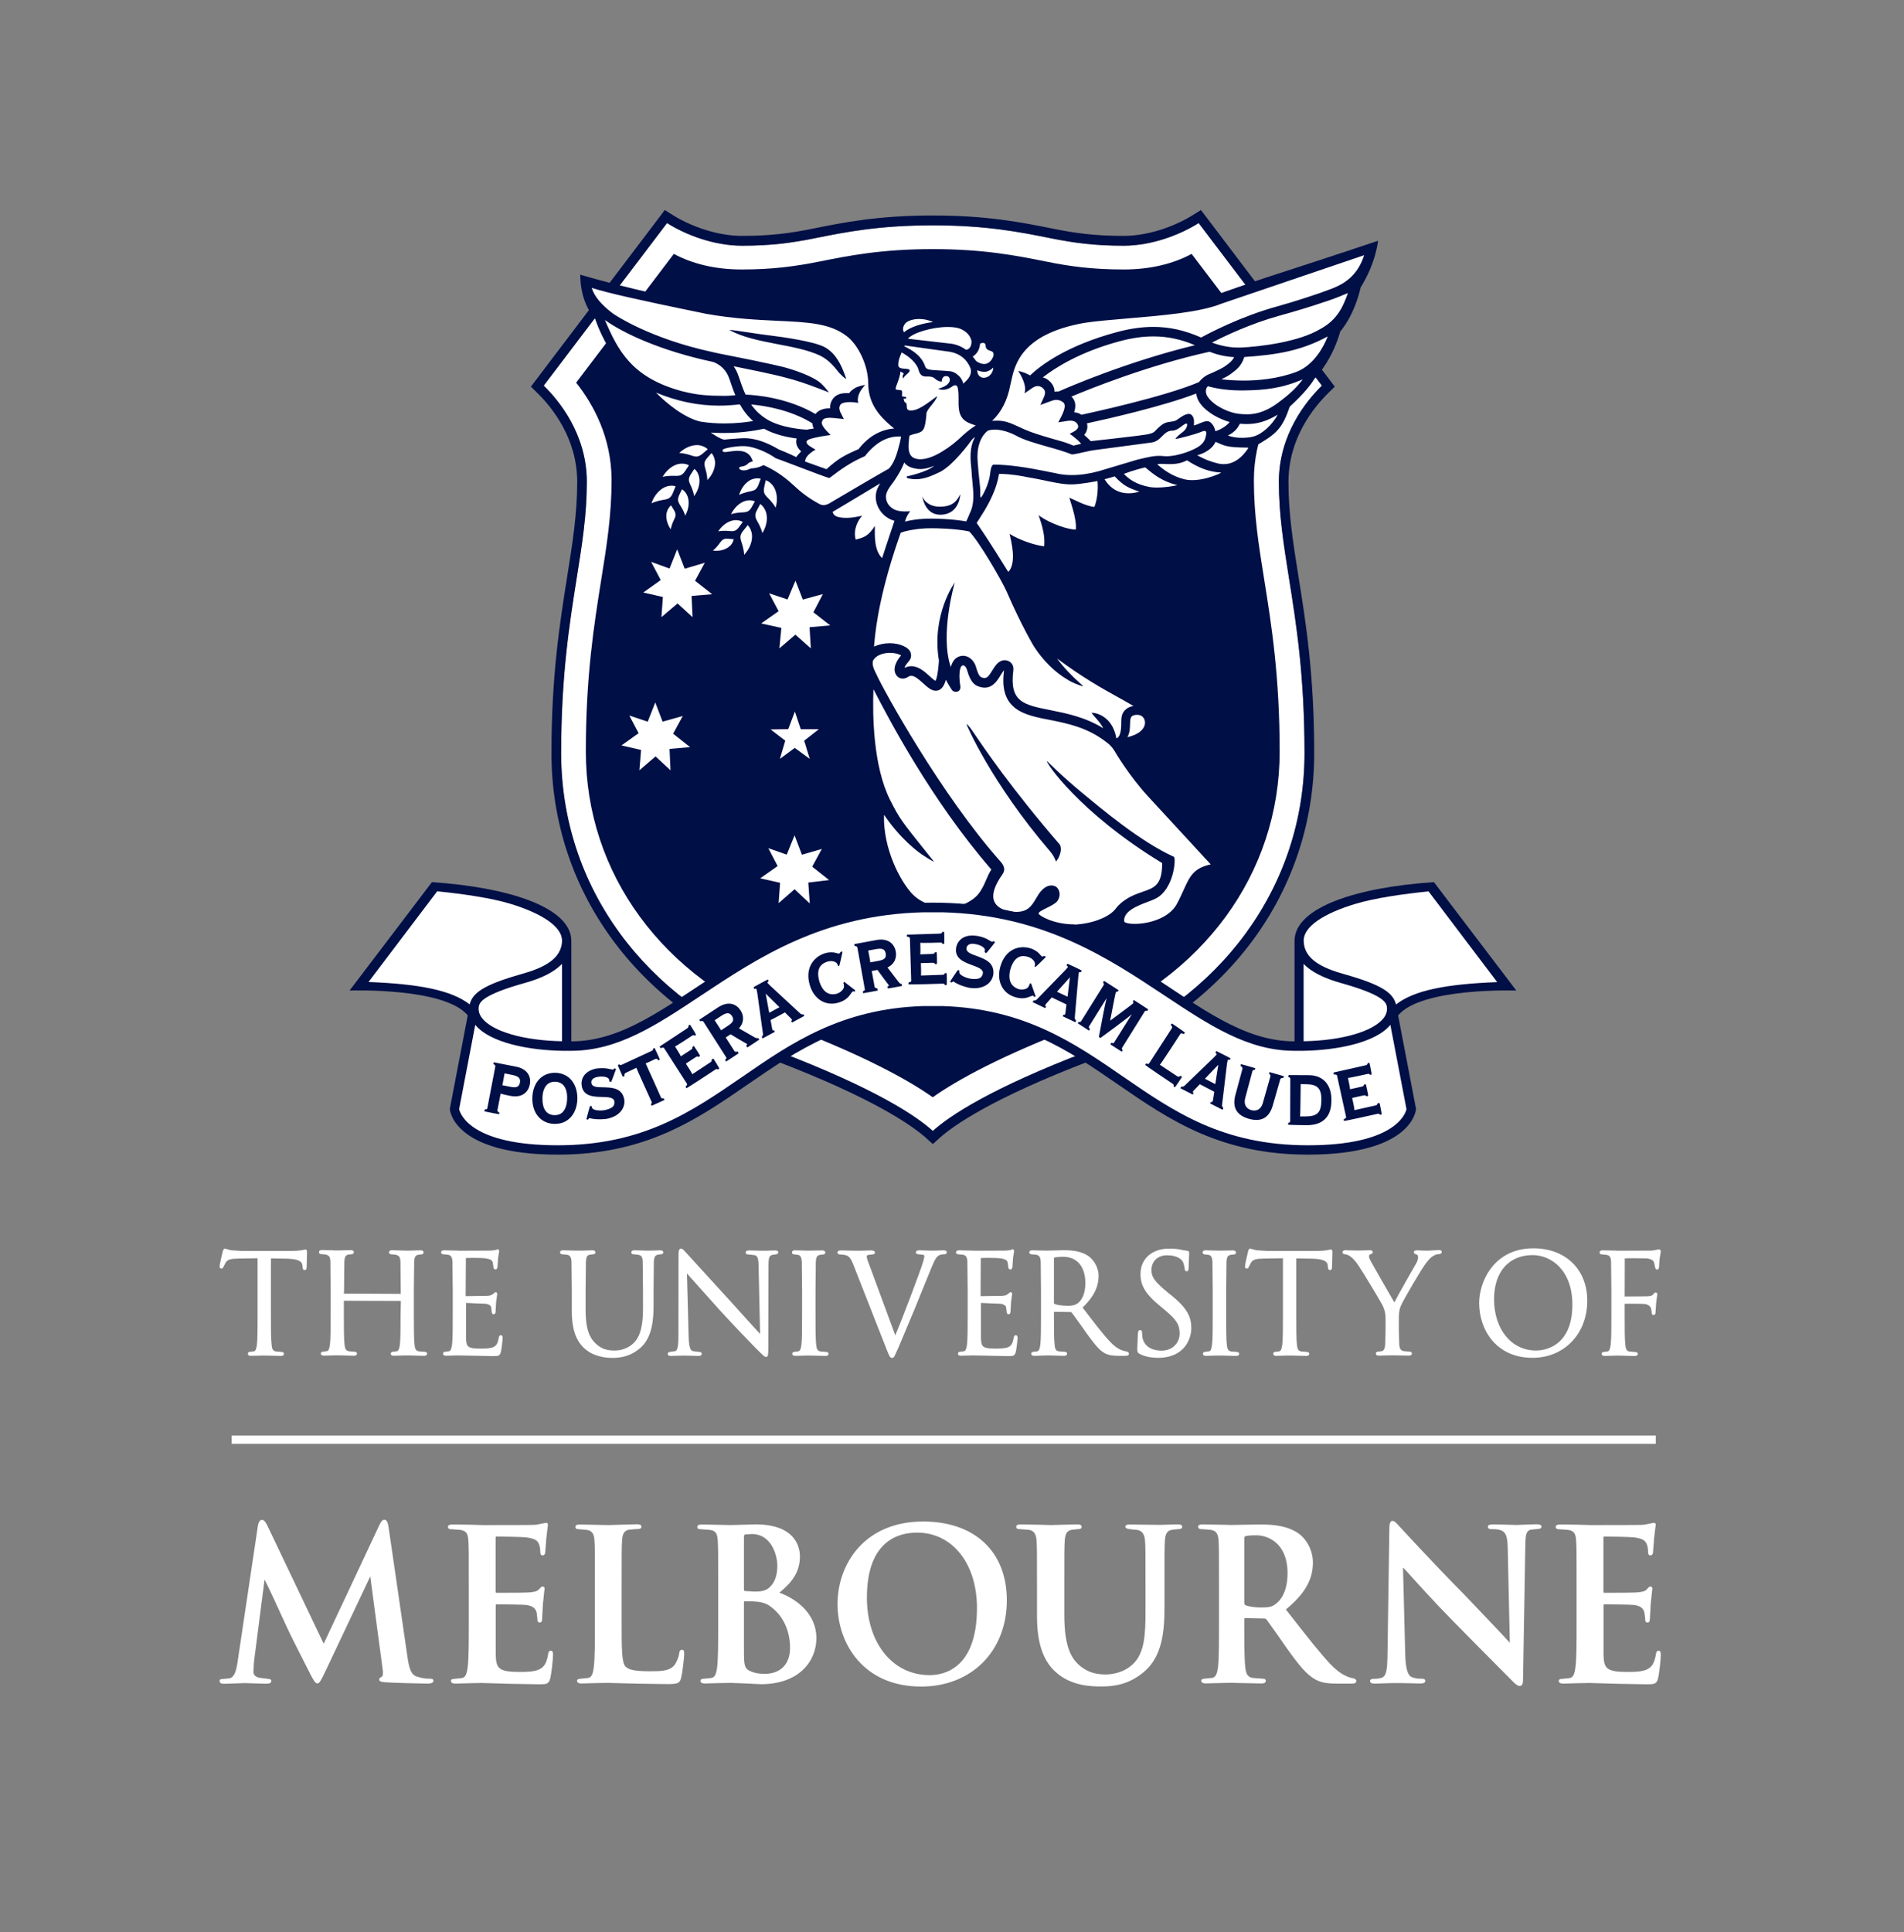
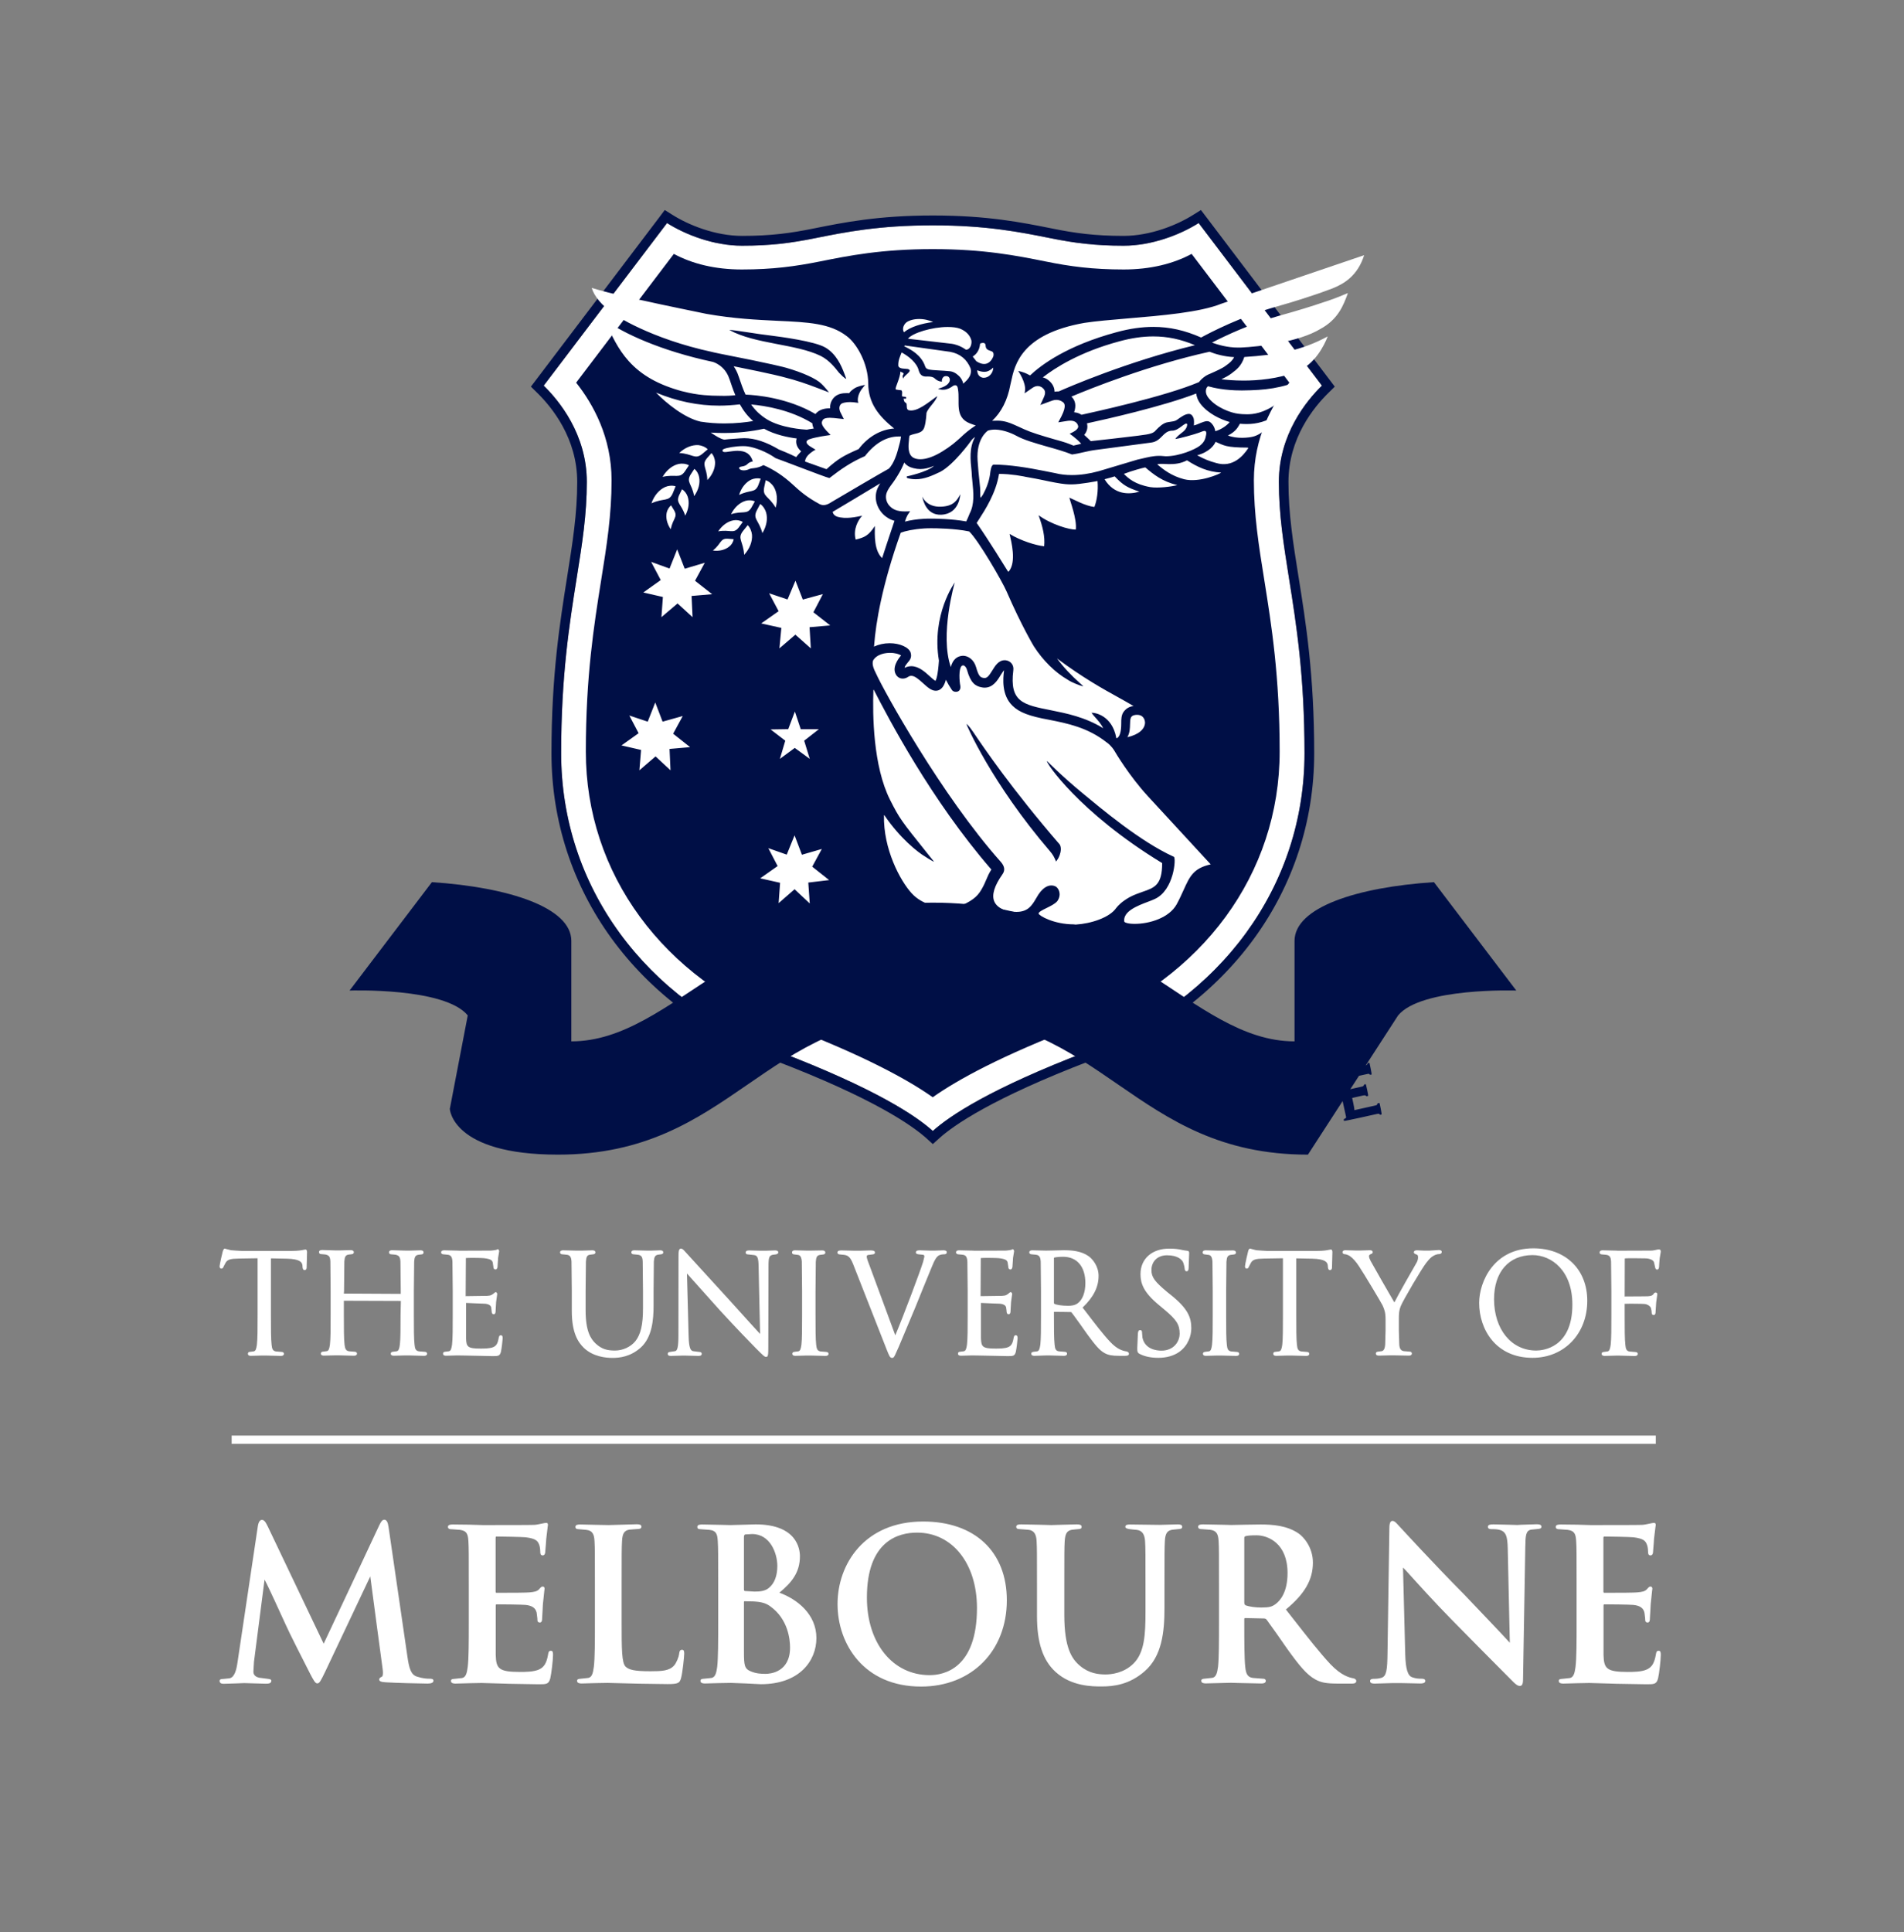
<svg xmlns="http://www.w3.org/2000/svg" width="69" height="70" viewBox="0 0 69 70" fill="none">
  <rect x="0" y="0" width="69" height="70" fill="#808080" stroke="none" />
  <mask id="mask0_319_1925" style="mask-type:luminance" maskUnits="userSpaceOnUse" x="0" y="0" width="69" height="70">
    <path d="M68.128 0H0V69.172H68.128V0Z" fill="white" />
  </mask>
  <g mask="url(#mask0_319_1925)">
    <path d="M47.906 13.971L43.439 8.081C42.786 8.495 41.757 8.902 40.721 8.902C39.685 8.902 38.94 8.805 38.067 8.628C36.984 8.408 35.757 8.163 33.809 8.163C31.86 8.163 30.633 8.412 29.551 8.628C28.674 8.805 27.933 8.902 26.896 8.902C25.86 8.902 24.831 8.495 24.178 8.081L19.704 13.971C20.258 14.511 21.265 15.729 21.265 17.458C21.265 18.637 21.095 19.703 20.9 20.939C20.634 22.599 20.336 24.484 20.336 27.286C20.336 32.093 23.355 36.236 28.213 38.094C31.729 39.438 33.198 40.429 33.805 40.973C34.412 40.426 35.881 39.438 39.397 38.094C44.258 36.236 47.275 32.096 47.275 27.286C47.275 24.484 46.973 22.599 46.71 20.939C46.512 19.703 46.345 18.637 46.345 17.458C46.345 15.729 47.353 14.508 47.906 13.971Z" fill="white" />
    <path d="M43.439 8.081L47.906 13.971C47.353 14.512 46.345 15.729 46.345 17.459C46.345 18.637 46.516 19.703 46.711 20.939C46.977 22.6 47.275 24.484 47.275 27.287C47.275 32.093 44.255 36.236 39.398 38.095C35.881 39.439 34.412 40.429 33.805 40.973C33.199 40.426 31.73 39.439 28.213 38.095C23.352 36.236 20.336 32.096 20.336 27.287C20.336 24.484 20.637 22.6 20.9 20.939C21.099 19.703 21.266 18.637 21.266 17.459C21.266 15.733 20.258 14.512 19.704 13.971L24.172 8.081C24.825 8.495 25.854 8.902 26.89 8.902C27.926 8.902 28.671 8.805 29.544 8.628C30.626 8.409 31.854 8.164 33.802 8.164C35.75 8.164 36.978 8.412 38.06 8.628C38.936 8.805 39.678 8.902 40.714 8.902C41.757 8.902 42.783 8.495 43.439 8.081ZM43.521 7.609L43.251 7.778C42.666 8.149 41.693 8.546 40.718 8.546C39.664 8.546 38.947 8.445 38.131 8.279C37.031 8.059 35.789 7.807 33.805 7.807C31.822 7.807 30.576 8.059 29.48 8.279C28.664 8.445 27.947 8.546 26.893 8.546C25.917 8.546 24.945 8.149 24.36 7.778L24.09 7.609L23.898 7.865L19.431 13.755L19.239 14.007L19.463 14.227C20.006 14.757 20.918 15.881 20.918 17.459C20.918 18.608 20.751 19.66 20.556 20.881C20.29 22.556 19.985 24.455 19.985 27.287C19.985 32.244 23.089 36.513 28.089 38.426C31.659 39.792 33.057 40.775 33.575 41.24L33.805 41.449L34.036 41.24C34.551 40.775 35.949 39.792 39.522 38.426C44.521 36.513 47.626 32.248 47.626 27.287C47.626 24.455 47.325 22.556 47.055 20.881C46.86 19.66 46.693 18.604 46.693 17.459C46.693 15.881 47.605 14.757 48.148 14.227L48.371 14.007L48.18 13.755L43.716 7.865L43.521 7.609Z" fill="#000F46" />
    <path d="M45.44 17.401C45.44 15.845 46.104 14.645 46.725 13.863L43.184 9.198C42.517 9.558 41.686 9.763 40.721 9.763C39.596 9.763 38.77 9.652 37.89 9.472C36.846 9.263 35.661 9.025 33.802 9.025C31.942 9.025 30.758 9.263 29.714 9.472C28.834 9.648 28.008 9.763 26.883 9.763C25.918 9.763 25.087 9.558 24.42 9.198L20.879 13.863C21.5 14.645 22.163 15.845 22.163 17.401C22.163 18.651 21.99 19.754 21.784 21.029C21.525 22.657 21.23 24.502 21.23 27.229C21.23 31.643 24.023 35.454 28.522 37.176C31.315 38.243 32.904 39.118 33.802 39.752C34.7 39.118 36.289 38.243 39.082 37.176C43.581 35.458 46.374 31.646 46.374 27.229C46.374 24.498 46.079 22.654 45.82 21.029C45.614 19.754 45.44 18.651 45.44 17.401Z" fill="#000F46" />
-     <path d="M23.597 10.613C21.84 10.206 21.028 9.95 21.028 9.95C21.028 11.024 21.571 11.557 21.571 11.557C21.571 11.557 21.688 11.953 22.021 12.544" fill="#000F46" />
-     <path d="M45.462 16.176C46.254 15.726 46.463 15.542 46.74 14.731C46.74 14.731 47.364 14.18 47.627 13.733C48.344 12.963 48.563 12.015 48.571 12.008C49.128 11.338 49.309 10.412 49.309 10.412C49.869 9.518 49.94 8.722 49.94 8.722C49.94 8.722 48.645 9.162 45.885 10.055C45.484 10.185 44.004 10.704 44.004 10.704" fill="#000F46" />
    <path d="M24.541 19.902L24.814 20.604L25.541 20.388L25.187 21.04L25.808 21.527L25.062 21.591L25.098 22.359L24.555 21.862L23.97 22.359L24.023 21.628L23.313 21.465L23.945 21.015L23.597 20.356L24.264 20.597L24.541 19.902ZM28.54 21.718L27.873 21.494L28.217 22.143L27.585 22.586L28.316 22.748L28.245 23.49L28.824 22.993L29.384 23.49L29.338 22.723L30.087 22.658L29.477 22.182L29.821 21.523L29.093 21.721L28.827 21.037L28.54 21.718ZM23.473 26.145L22.806 25.922L23.143 26.563L22.522 27.006L23.232 27.169L23.171 27.907L23.757 27.403L24.299 27.907L24.264 27.133L25.009 27.068L24.395 26.581L24.743 25.94L24.012 26.145L23.746 25.45L23.473 26.145ZM28.565 26.416L27.926 26.426L28.458 26.834L28.263 27.493L28.802 27.096L29.345 27.493L29.143 26.834L29.675 26.419H29.019L28.806 25.778L28.565 26.416ZM28.511 30.962L27.844 30.728L28.181 31.376L27.55 31.82L28.27 31.982L28.217 32.72L28.795 32.216L29.345 32.731L29.292 31.974L30.048 31.884L29.434 31.398L29.782 30.757L29.061 30.966L28.795 30.263L28.511 30.962ZM35.012 32.724C35.416 32.519 35.523 32.32 35.654 32.065L35.665 32.043C35.693 31.985 35.718 31.928 35.743 31.866C35.786 31.762 35.835 31.647 35.924 31.506C35.924 31.503 35.924 31.499 35.924 31.499C33.738 28.977 32.198 26.023 31.666 24.992C31.662 24.985 31.652 24.989 31.652 24.996C31.62 25.89 31.638 27.748 32.255 28.977C32.603 29.665 32.66 29.733 33.589 30.894L33.735 31.077L33.837 31.203C33.841 31.211 33.837 31.218 33.831 31.214C33.713 31.157 33.529 31.034 33.529 31.034C33.256 30.876 32.613 30.364 32.049 29.535C32.045 29.528 32.035 29.532 32.035 29.539C32.007 30.76 32.624 31.91 33.036 32.36C33.433 32.796 34.001 32.861 34.306 32.861C34.579 32.861 34.842 32.807 35.012 32.724ZM38.99 33.495C39.536 33.462 40.21 33.246 40.452 32.893C40.526 32.8 40.647 32.67 40.927 32.508C41.097 32.417 41.261 32.36 41.406 32.309C41.836 32.162 42.119 32.065 42.116 31.268C39.093 29.431 37.865 27.583 37.946 27.572C37.946 27.572 38.472 28.112 39.235 28.739C39.901 29.287 41.31 30.483 42.541 31.041C42.627 31.085 42.545 32.252 41.85 32.569C41.789 32.598 41.701 32.634 41.594 32.673C41.232 32.81 40.686 33.016 40.743 33.39C40.76 33.423 40.877 33.47 41.122 33.47C41.665 33.47 42.371 33.25 42.641 32.763C42.747 32.569 42.825 32.392 42.896 32.237C43.116 31.751 43.251 31.452 43.876 31.315C43.613 31.03 42.233 29.535 41.594 28.84C40.92 28.105 40.43 27.276 40.377 27.186C40.377 27.183 40.267 27.006 40.104 26.895C39.419 26.354 38.677 26.207 38.021 26.077C37.301 25.947 36.942 25.81 36.697 25.573C36.286 25.183 36.353 24.56 36.382 24.326C36.382 24.311 36.385 24.297 36.385 24.283C36.346 24.326 36.282 24.43 36.254 24.474C36.148 24.65 35.984 24.913 35.683 24.913C35.651 24.913 35.615 24.91 35.58 24.902C35.342 24.859 35.175 24.74 35.044 24.272C35.008 24.149 34.941 24.11 34.913 24.106C34.874 24.106 34.856 24.121 34.845 24.131C34.739 24.247 34.764 24.668 34.803 24.855C34.813 24.938 34.788 24.985 34.767 25.011C34.739 25.046 34.693 25.064 34.639 25.064C34.576 25.064 34.519 25.036 34.494 24.992C34.416 24.877 34.341 24.751 34.278 24.625C34.228 24.816 34.132 25.021 33.912 25.025C33.752 25.025 33.61 24.895 33.458 24.758C33.288 24.603 33.146 24.484 33.025 24.484C32.986 24.484 32.95 24.495 32.911 24.521C32.848 24.564 32.78 24.585 32.713 24.585C32.627 24.585 32.553 24.549 32.496 24.481C32.29 24.211 32.553 23.861 32.656 23.746C32.589 23.699 32.44 23.652 32.255 23.652C32.117 23.652 31.783 23.681 31.638 23.933C31.591 24.088 31.68 24.265 31.751 24.409C32.017 25.003 34.118 28.815 36.275 31.232C36.413 31.395 36.428 31.538 36.325 31.679C36.034 32.093 35.935 32.421 36.03 32.652C36.151 32.944 36.538 33.008 36.541 33.008C36.648 33.03 36.747 33.037 36.832 33.037C37.258 33.037 37.397 32.803 37.556 32.533C37.762 32.158 37.964 32.079 38.099 32.079C38.174 32.079 38.227 32.101 38.248 32.111L38.255 32.115C38.305 32.14 38.369 32.216 38.39 32.313C38.408 32.389 38.411 32.511 38.316 32.648L38.312 32.652C38.223 32.753 38.064 32.828 37.925 32.897C37.787 32.965 37.631 33.041 37.638 33.099C37.659 33.178 38.195 33.488 38.915 33.488C38.944 33.495 38.965 33.495 38.99 33.495ZM35.271 26.524C35.651 27.086 36.665 28.584 38.404 30.595C38.404 30.595 38.525 30.76 38.351 31.095L38.273 31.214L38.216 31.088C38.216 31.088 38.163 30.966 38.049 30.836C35.924 28.361 35.012 26.235 35.023 26.228C35.023 26.232 35.069 26.228 35.271 26.524ZM40.498 26.729C40.586 26.664 40.633 26.491 40.633 26.207C40.633 26.052 40.633 25.904 40.725 25.781C40.814 25.663 40.934 25.594 41.08 25.58C40.923 25.486 40.739 25.382 40.53 25.266C40.008 24.978 39.238 24.553 38.305 23.854C38.528 24.16 38.816 24.466 39.142 24.755L39.259 24.859C39.252 24.87 39.124 24.827 39.124 24.827C39.114 24.823 38.865 24.737 38.709 24.636C38.706 24.632 38.699 24.629 38.692 24.625C38.237 24.362 37.804 23.937 37.468 23.418C37.464 23.411 37.02 22.676 36.481 21.433C36.321 21.062 35.456 19.57 35.122 19.253C34.6 19.145 33.933 19.138 33.742 19.138C33.639 19.138 33.55 19.142 33.493 19.145C33.096 19.171 32.798 19.239 32.642 19.3C31.96 21.217 31.741 22.564 31.68 23.36L31.673 23.425C31.847 23.346 32.042 23.303 32.241 23.303C32.606 23.303 32.933 23.447 33 23.641C33.053 23.818 32.975 23.912 32.897 24.002C32.851 24.059 32.801 24.113 32.78 24.196C32.858 24.157 32.94 24.135 33.025 24.135C33.291 24.135 33.518 24.34 33.685 24.492L33.688 24.495C33.82 24.618 33.877 24.654 33.901 24.668C33.926 24.629 33.99 24.474 34.026 23.937C34.026 23.933 34.026 23.93 34.026 23.93C33.749 22.273 34.6 21.102 34.6 21.102C34.6 21.102 34.047 23.004 34.458 24.167C34.529 23.879 34.696 23.786 34.834 23.764C34.856 23.76 34.877 23.757 34.898 23.757C35.076 23.757 35.292 23.886 35.374 24.175C35.473 24.528 35.541 24.539 35.64 24.56C35.654 24.564 35.668 24.564 35.679 24.564C35.778 24.564 35.842 24.481 35.963 24.286C36.062 24.124 36.187 23.919 36.41 23.919C36.435 23.919 36.463 23.922 36.492 23.93C36.602 23.955 36.751 24.07 36.722 24.286C36.577 25.432 37.081 25.533 38.085 25.731C38.638 25.843 39.323 25.976 39.98 26.383C39.905 26.228 39.781 26.088 39.692 25.991C39.653 25.947 39.625 25.915 39.603 25.886L39.557 25.821L39.636 25.828C39.643 25.828 40.303 25.893 40.455 26.74C40.455 26.74 40.455 26.74 40.459 26.74C40.466 26.75 40.48 26.743 40.498 26.729ZM41.207 25.897C41.172 25.897 41.136 25.9 41.097 25.911C40.966 25.944 40.956 26.048 40.952 26.239C40.948 26.38 40.945 26.549 40.856 26.707C41.25 26.621 41.498 26.416 41.495 26.171C41.491 26.08 41.452 26.001 41.388 25.951C41.342 25.915 41.278 25.897 41.207 25.897ZM36.527 20.702C36.534 20.712 36.548 20.712 36.559 20.702C36.843 20.356 36.648 19.621 36.587 19.343C36.988 19.588 37.538 19.761 37.84 19.79C37.876 19.441 37.787 19.084 37.638 18.666C38.089 18.998 38.759 19.196 38.986 19.185C39.036 18.817 38.77 18.126 38.752 18.029C38.922 18.097 39.323 18.328 39.66 18.367C39.749 18.144 39.806 17.78 39.774 17.427C39.774 17.427 39.149 17.549 38.837 17.549C38.752 17.549 38.674 17.546 38.606 17.539C38.432 17.524 38.113 17.463 37.797 17.394C37.617 17.355 37.432 17.322 37.272 17.294C37.208 17.283 37.145 17.272 37.088 17.258C36.91 17.225 36.761 17.203 36.531 17.182C36.446 17.174 36.282 17.168 36.208 17.168C36.204 17.168 36.204 17.168 36.204 17.171C36.094 17.866 35.693 18.482 35.477 18.817C35.445 18.868 35.416 18.911 35.395 18.944V18.947C35.817 19.549 36.421 20.532 36.527 20.702ZM29.033 16.353C28.877 16.213 28.82 16.047 28.87 15.885C28.582 15.849 28.086 15.755 27.688 15.532C27.514 15.571 26.954 15.687 26.251 15.687C26.095 15.687 25.932 15.683 25.758 15.672C25.772 15.683 25.786 15.69 25.801 15.701C25.95 15.798 26.099 15.899 26.248 15.928C26.308 15.917 26.45 15.906 26.808 15.881C26.861 15.878 26.918 15.874 26.971 15.874C27.348 15.874 27.759 16.007 28.228 16.285C28.267 16.299 28.65 16.454 28.852 16.559C28.884 16.515 28.948 16.443 29.033 16.353ZM45.419 15.816C45.739 15.73 46.1 15.399 46.303 15.024C45.898 15.265 45.565 15.363 45.178 15.363C45.103 15.363 45.022 15.359 44.933 15.352C44.876 15.445 44.812 15.622 44.5 15.777C44.816 15.906 45.26 15.86 45.419 15.816ZM40.299 15.896C40.462 15.878 40.608 15.86 40.735 15.845C41.566 15.748 41.694 15.733 41.821 15.651C41.839 15.64 41.867 15.611 41.899 15.575C42.002 15.471 42.155 15.316 42.329 15.294C42.353 15.29 42.378 15.287 42.4 15.283C42.421 15.28 42.446 15.276 42.467 15.272C42.541 15.262 42.605 15.247 42.662 15.204C42.808 15.1 42.943 15.002 43.077 14.995C43.081 14.995 43.084 14.995 43.084 14.995C43.191 14.995 43.237 15.1 43.248 15.136C43.276 15.19 43.273 15.319 43.265 15.413C43.301 15.406 43.347 15.391 43.39 15.373C43.4 15.37 43.414 15.363 43.432 15.355C43.485 15.334 43.56 15.301 43.627 15.28C43.673 15.265 43.709 15.258 43.744 15.258C43.822 15.258 43.869 15.298 43.915 15.348C43.989 15.427 44.032 15.539 44.042 15.622C44.27 15.557 44.475 15.402 44.564 15.29C44.223 15.193 43.783 14.981 43.517 14.646C43.404 14.501 43.361 14.361 43.35 14.257C42.137 14.725 40.065 15.193 39.391 15.337C39.412 15.416 39.412 15.496 39.391 15.571C39.373 15.636 39.341 15.697 39.291 15.755C39.366 15.82 39.529 15.982 39.529 15.982C39.529 15.982 40.2 15.906 40.299 15.896ZM29.491 15.525C29.462 15.471 29.441 15.399 29.438 15.334C28.643 14.847 27.734 14.7 27.22 14.653C27.369 14.869 27.55 15.038 27.777 15.182C28.299 15.51 29.125 15.561 29.239 15.568C29.285 15.557 29.384 15.539 29.491 15.525ZM27.294 15.254C27.099 15.085 26.947 14.89 26.812 14.649C26.56 14.678 26.311 14.696 26.067 14.696C25.297 14.696 24.544 14.541 23.774 14.224C24.158 14.62 24.825 15.153 25.392 15.276C25.666 15.319 25.953 15.341 26.248 15.341C26.674 15.341 27.042 15.298 27.294 15.254ZM43.453 13.842C43.464 13.824 43.524 13.745 43.624 13.669C43.677 13.626 43.734 13.59 43.794 13.565L43.847 13.543C44.064 13.446 44.291 13.349 44.422 13.248L44.461 13.219C44.561 13.147 44.653 13.075 44.724 12.938C44.358 12.92 44.042 12.826 43.833 12.743C41.615 13.233 39.501 14.084 38.827 14.368C38.975 14.509 39.007 14.696 38.926 14.937C39.025 14.945 39.114 14.973 39.192 15.027C39.55 14.948 42.204 14.375 43.453 13.842ZM46.288 14.613C46.555 14.415 46.91 14.148 47.211 13.745C46.445 14.069 45.845 14.138 45.032 14.145C45.011 14.145 44.993 14.145 44.976 14.145C44.394 14.145 43.979 14.051 43.776 13.993C43.755 14.015 43.741 14.033 43.734 14.04C43.723 14.058 43.634 14.217 43.798 14.419C44.071 14.761 44.596 14.959 44.883 14.991C44.972 15.002 45.068 15.009 45.171 15.009C45.412 15.013 45.792 14.973 46.288 14.613ZM26.649 14.318C26.567 14.127 26.503 13.932 26.439 13.741L26.428 13.716C26.273 13.251 25.875 13.122 25.832 13.111C23.941 12.707 22.596 12.077 21.922 11.594C22.16 12.152 22.398 12.653 22.781 13.078C23.242 13.594 23.863 13.943 24.729 14.177H24.736C25.002 14.246 25.265 14.293 25.517 14.314C25.712 14.332 25.907 14.339 26.095 14.339C26.336 14.347 26.524 14.332 26.649 14.318ZM38.34 14.181C38.351 14.181 38.358 14.181 38.369 14.181C38.649 14.055 40.835 13.104 43.304 12.506C42.79 12.289 42.307 12.188 41.796 12.188C41.41 12.188 41.002 12.246 40.554 12.369C39.124 12.754 38.227 13.331 37.79 13.673C37.865 13.691 37.929 13.723 37.989 13.77C38.138 13.885 38.216 14.033 38.216 14.192C38.259 14.184 38.301 14.181 38.34 14.181ZM45.068 13.788C45.565 13.788 46.306 13.73 46.995 13.467C47.648 13.208 47.992 12.509 48.116 12.188C47.161 12.707 46.278 12.855 45.093 12.934C44.99 13.258 44.805 13.395 44.66 13.504L44.624 13.532C44.525 13.608 44.39 13.68 44.263 13.741C44.429 13.759 44.71 13.788 45.068 13.788ZM29.952 16.998C30.378 16.616 30.57 16.508 31.116 16.27C31.453 15.824 31.918 15.557 32.404 15.525C31.84 15.071 31.467 14.606 31.464 13.889C31.46 13.176 31.052 12.444 30.68 12.174C30.083 11.713 29.289 11.673 28.185 11.623C27.44 11.587 26.595 11.547 25.598 11.371C25.584 11.367 23.87 11.018 23.391 10.906C23.377 10.902 22.121 10.643 21.443 10.43C21.535 10.737 21.798 11.05 22.224 11.367C22.277 11.403 23.537 12.264 25.836 12.758L25.861 12.765C25.861 12.765 26.024 12.801 26.081 12.812C28.036 13.194 28.448 13.312 28.487 13.323C29.09 13.496 29.583 13.72 29.767 13.903C29.853 13.983 29.952 14.105 29.959 14.112L30.044 14.217L29.668 14.073C29.225 13.903 28.873 13.781 28.398 13.662C28.384 13.658 28.054 13.561 26.588 13.269C26.659 13.374 26.72 13.489 26.759 13.612L26.769 13.637C26.844 13.857 26.918 14.084 27.018 14.296C27.383 14.31 28.536 14.404 29.551 14.999C29.686 14.829 29.899 14.793 30.059 14.793C30.066 14.793 30.076 14.793 30.083 14.793C30.076 14.653 30.119 14.523 30.208 14.419C30.342 14.26 30.545 14.242 30.683 14.242C30.715 14.242 30.747 14.242 30.772 14.246C30.811 14.177 30.91 14.105 30.971 14.066C31.059 14.008 31.24 13.965 31.251 13.965L31.35 13.943L31.219 14.109C31.049 14.354 31.091 14.541 31.091 14.545L31.105 14.595L30.931 14.573C30.892 14.57 30.853 14.566 30.807 14.566C30.644 14.566 30.509 14.599 30.467 14.649C30.371 14.761 30.449 14.916 30.449 14.919L30.58 15.182L30.516 15.175C30.47 15.171 30.421 15.164 30.374 15.161C30.271 15.15 30.165 15.136 30.073 15.136C29.931 15.136 29.846 15.164 29.81 15.226L29.807 15.236C29.771 15.301 29.725 15.391 30.048 15.705L30.101 15.759L30.027 15.77C30.023 15.77 29.558 15.831 29.331 15.914C29.271 15.935 29.235 15.968 29.228 16.004C29.225 16.025 29.228 16.097 29.388 16.191L29.555 16.292C29.555 16.292 29.182 16.476 29.175 16.721L29.952 16.998ZM26.436 11.958C26.432 11.958 26.436 11.954 26.436 11.954C26.62 11.954 27.483 12.109 27.979 12.163C28.235 12.196 29.537 12.361 29.92 12.596C30.3 12.823 30.484 13.226 30.605 13.55L30.669 13.727C30.669 13.727 30.616 13.727 30.406 13.504C30.264 13.323 30.055 13.053 29.743 12.895C28.841 12.455 27.369 12.47 26.436 11.958ZM44.862 12.592C44.891 12.592 44.919 12.592 44.947 12.592C45.661 12.563 47.076 12.387 47.85 11.918C48.492 11.569 48.684 11.068 48.847 10.618C48.84 10.621 48.819 10.629 48.819 10.629C48.648 10.701 48.453 10.784 48.141 10.892L47.988 10.942C47.584 11.082 46.973 11.27 46.359 11.439C45.331 11.724 44.415 12.156 43.922 12.412C44.131 12.488 44.475 12.592 44.862 12.592ZM34.959 13.853C35.207 13.633 35.2 13.46 35.175 13.352C35.044 13.021 34.795 12.815 34.437 12.747L32.787 12.516C32.784 12.52 32.773 12.538 32.769 12.545C32.784 12.552 32.801 12.563 32.819 12.57C33.004 12.664 33.387 12.859 33.525 13.269C33.568 13.392 33.642 13.399 34.075 13.424L34.206 13.431C34.309 13.439 34.356 13.442 34.434 13.45C34.618 13.471 34.757 13.626 34.785 13.655C34.81 13.684 34.888 13.784 34.906 13.9L34.959 13.853ZM39.1 16.097C39.128 16.09 39.156 16.083 39.181 16.076C38.993 15.863 38.763 15.716 38.763 15.716L38.89 15.651C38.993 15.597 39.057 15.535 39.071 15.474C39.078 15.445 39.071 15.42 39.053 15.38C39.007 15.287 38.915 15.24 38.784 15.24C38.731 15.24 38.681 15.247 38.649 15.254L38.351 15.301L38.468 15.078C38.67 14.674 38.56 14.599 38.511 14.563C38.44 14.512 38.365 14.487 38.283 14.487C38.195 14.487 38.12 14.516 38.056 14.541C38.039 14.548 38.021 14.556 38.007 14.559L37.702 14.671C37.702 14.671 37.812 14.429 37.819 14.415C37.89 14.26 37.904 14.152 37.776 14.047C37.723 14.008 37.666 13.986 37.606 13.986C37.545 13.986 37.482 14.008 37.418 14.051L37.13 14.249L37.145 14.166C37.194 13.864 36.9 13.442 36.9 13.442C36.9 13.442 37.067 13.457 37.294 13.583C37.308 13.59 37.319 13.597 37.329 13.601C37.737 13.215 38.677 12.516 40.466 12.034C40.945 11.904 41.381 11.843 41.796 11.843C42.382 11.843 42.932 11.965 43.528 12.228C43.865 12.044 44.983 11.461 46.274 11.104C46.949 10.917 47.605 10.693 47.857 10.607L48.29 10.448C48.701 10.283 49.198 9.998 49.436 9.245L44.263 11.003C43.489 11.317 42.098 11.432 40.867 11.536C40.271 11.587 39.71 11.634 39.295 11.698C37.006 12.102 36.769 13.223 36.641 13.828C36.634 13.867 36.626 13.903 36.616 13.936C36.513 14.494 36.289 14.934 35.956 15.244C36.034 15.24 36.126 15.24 36.169 15.24C36.41 15.247 36.58 15.312 36.761 15.391C36.825 15.42 36.893 15.449 36.96 15.481C37.013 15.507 37.07 15.532 37.127 15.557C37.382 15.672 37.727 15.777 38.266 15.932L38.308 15.943C38.443 15.982 38.55 16.011 38.642 16.043C38.727 16.072 38.865 16.13 38.901 16.144C38.968 16.13 39.036 16.115 39.1 16.097ZM35.079 12.653C35.207 12.585 35.218 12.39 35.2 12.325C35.147 12.138 35.008 11.998 34.792 11.908C34.675 11.864 34.522 11.846 34.341 11.846C33.781 11.846 33.064 12.062 32.904 12.271L34.494 12.455C34.576 12.466 34.788 12.513 35.008 12.671C35.037 12.668 35.058 12.661 35.079 12.653ZM25.648 16.278C25.559 16.188 25.421 16.137 25.311 16.126C25.084 16.112 24.832 16.206 24.615 16.411C25.105 16.44 25.18 16.659 25.442 16.451L25.648 16.278ZM25.783 16.415L25.616 16.605C25.417 16.85 25.616 16.926 25.634 17.391C25.829 17.193 25.921 16.951 25.914 16.739C25.907 16.631 25.864 16.497 25.783 16.415ZM25.162 16.987L25.023 17.2C24.864 17.474 25.073 17.517 25.155 17.974C25.318 17.747 25.378 17.499 25.336 17.286C25.318 17.182 25.254 17.056 25.162 16.987ZM24.715 17.726L24.608 17.949C24.488 18.234 24.694 18.252 24.832 18.681C24.963 18.443 24.988 18.191 24.921 17.992C24.889 17.895 24.814 17.783 24.715 17.726ZM24.967 16.858C24.86 16.796 24.711 16.785 24.601 16.807C24.381 16.854 24.161 17.02 24.012 17.276C24.491 17.168 24.622 17.355 24.818 17.081L24.967 16.858ZM24.484 17.618C24.363 17.578 24.214 17.596 24.108 17.643C23.895 17.737 23.707 17.946 23.608 18.234C24.065 18.029 24.236 18.191 24.378 17.877L24.484 17.618ZM24.321 18.309C24.239 18.371 24.183 18.479 24.161 18.569C24.122 18.753 24.168 18.972 24.307 19.174C24.388 18.774 24.569 18.738 24.434 18.497L24.321 18.309ZM27.748 17.398L27.692 17.665C27.631 18 27.859 17.964 28.11 18.392C28.192 18.104 28.157 17.83 28.04 17.636C27.979 17.539 27.869 17.434 27.748 17.398ZM27.568 17.344C27.458 17.311 27.319 17.333 27.223 17.376C27.032 17.466 26.865 17.665 26.784 17.931C27.195 17.73 27.355 17.873 27.479 17.582L27.568 17.344ZM27.355 18.165C27.248 18.115 27.11 18.115 27.011 18.147C26.808 18.209 26.617 18.378 26.492 18.63C26.929 18.493 27.067 18.659 27.231 18.389L27.355 18.165ZM26.918 18.911C26.823 18.85 26.688 18.832 26.588 18.85C26.386 18.882 26.177 19.023 26.028 19.25C26.468 19.174 26.578 19.354 26.769 19.113L26.918 18.911ZM27.55 18.259L27.422 18.5C27.273 18.807 27.5 18.835 27.628 19.314C27.784 19.059 27.827 18.789 27.763 18.565C27.731 18.457 27.653 18.328 27.55 18.259ZM27.096 19.026L26.922 19.243C26.712 19.516 26.933 19.596 26.968 20.1C27.174 19.877 27.27 19.61 27.252 19.376C27.241 19.261 27.188 19.116 27.096 19.026ZM26.588 19.534L26.368 19.516C26.095 19.506 26.148 19.689 25.836 19.945C26.074 19.978 26.29 19.916 26.432 19.797C26.507 19.74 26.574 19.635 26.588 19.534ZM35.236 17.416C35.282 17.873 35.321 18.266 35.133 18.619V18.623C35.101 18.706 35.044 18.835 35.016 18.89C34.483 18.796 33.898 18.789 33.731 18.789C33.628 18.789 33.539 18.792 33.475 18.796C33.224 18.81 32.989 18.846 32.794 18.897C32.819 18.814 32.862 18.688 32.94 18.583L32.982 18.522L32.908 18.526C32.872 18.529 32.837 18.529 32.801 18.529C32.507 18.529 32.333 18.457 32.198 18.281C32.106 18.151 32.081 17.989 32.134 17.848C32.177 17.726 32.273 17.603 32.361 17.484C32.44 17.38 32.61 17.106 32.666 16.987C32.702 16.915 32.737 16.84 32.769 16.757C32.844 16.858 32.954 16.926 33.107 16.962C33.195 16.984 33.273 16.994 33.351 16.994C33.5 16.994 33.657 16.959 33.852 16.876C33.593 17.11 32.865 17.258 32.865 17.258C32.848 17.279 32.858 17.308 32.883 17.319C32.89 17.322 32.897 17.322 32.901 17.326C32.997 17.351 33.089 17.362 33.188 17.362C33.493 17.362 33.774 17.239 34.079 17.092C34.572 16.829 35.175 15.993 35.2 15.957C35.236 15.906 35.285 15.863 35.335 15.834C35.118 16.224 35.165 16.649 35.211 17.095C35.214 17.203 35.225 17.308 35.236 17.416ZM34.799 17.906C34.678 18.137 34.551 18.338 34.107 18.356C33.561 18.382 33.422 17.985 33.422 17.985C33.454 18.158 33.586 18.67 34.111 18.648C34.781 18.619 34.799 17.906 34.799 17.906ZM35.541 18.036L35.573 17.992C35.612 17.942 35.644 17.881 35.647 17.87C35.846 17.499 35.878 17.207 35.892 17.081L35.896 17.063C35.896 17.063 35.924 16.832 36.013 16.832C36.584 16.832 37.272 16.948 37.812 17.056C37.954 17.085 38.103 17.113 38.245 17.142C38.429 17.189 38.631 17.211 38.844 17.211C39.149 17.211 39.479 17.164 39.82 17.07L41.218 16.652C41.275 16.638 41.331 16.627 41.388 16.613C41.591 16.566 41.786 16.515 42.013 16.515C42.077 16.512 42.19 16.53 42.251 16.53C42.74 16.53 43.312 16.281 43.478 16.151C43.652 16.015 43.684 15.896 43.709 15.755C43.72 15.69 43.716 15.651 43.698 15.629C43.688 15.618 43.673 15.611 43.656 15.611C43.613 15.611 43.542 15.64 43.45 15.676C43.322 15.726 42.719 15.896 42.591 15.903C42.616 15.86 42.705 15.773 42.79 15.708C42.903 15.622 43.01 15.539 43.024 15.384C43.024 15.355 43.003 15.345 42.985 15.345C42.974 15.345 42.957 15.355 42.946 15.359C42.9 15.384 42.857 15.416 42.815 15.449C42.712 15.525 42.605 15.604 42.464 15.604C42.464 15.604 42.456 15.604 42.453 15.604C42.449 15.604 42.449 15.604 42.449 15.604C42.297 15.618 42.208 15.708 42.116 15.802C42.016 15.903 41.913 16.007 41.722 16.033L39.717 16.299C39.565 16.317 39.415 16.35 39.274 16.382C39.135 16.415 38.99 16.447 38.848 16.465C38.567 16.353 38.248 16.263 37.939 16.177C37.514 16.054 37.112 15.943 36.825 15.784C36.786 15.762 36.417 15.564 36.052 15.564C35.967 15.564 35.885 15.575 35.814 15.597H35.81H35.807C35.764 15.626 35.377 15.906 35.427 16.677C35.449 16.991 35.47 17.214 35.491 17.394C35.502 17.499 35.512 17.585 35.519 17.672C35.519 17.69 35.53 17.852 35.526 17.978L35.541 18.036ZM32.624 15.813C32.606 15.813 32.589 15.813 32.571 15.813C32.124 15.813 31.712 16.054 31.343 16.526C30.864 16.732 30.495 16.98 30.059 17.319C29.995 17.311 29.473 17.113 28.969 16.922C28.664 16.807 28.348 16.685 28.107 16.598C27.766 16.357 27.351 16.209 27.096 16.173C27.049 16.166 26.996 16.162 26.933 16.162C26.663 16.162 26.329 16.22 26.226 16.27C26.212 16.274 26.187 16.288 26.184 16.317C26.184 16.332 26.187 16.346 26.198 16.357C26.212 16.371 26.233 16.378 26.273 16.378C26.311 16.378 26.365 16.371 26.428 16.36C26.514 16.35 26.62 16.332 26.727 16.332C27.032 16.332 27.206 16.454 27.28 16.717C27.17 16.739 27.131 16.771 27.092 16.807C27.049 16.847 27.011 16.883 26.869 16.904L26.833 16.912H26.829C26.805 16.919 26.787 16.933 26.787 16.951C26.784 16.977 26.805 16.998 26.812 17.002C26.844 17.027 26.893 17.041 26.954 17.041C27.014 17.041 27.082 17.027 27.135 17.002C27.191 16.973 27.259 16.966 27.33 16.959C27.429 16.948 27.543 16.919 27.667 16.85C28.036 17.009 28.391 17.243 28.728 17.553C28.955 17.762 29.214 18.003 29.714 18.27C29.746 18.284 29.792 18.299 29.846 18.299C29.931 18.299 30.027 18.263 30.137 18.187C30.445 18.003 32.042 17.067 32.202 16.984H32.205L32.209 16.98C32.401 16.793 32.511 16.4 32.525 16.353C32.532 16.328 32.539 16.296 32.55 16.263C32.589 16.123 32.642 15.932 32.649 15.831L32.652 15.813H32.624ZM35.995 13.316C35.874 13.435 35.761 13.471 35.676 13.471C35.58 13.471 35.491 13.446 35.416 13.413C35.413 13.453 35.424 13.504 35.438 13.54C35.473 13.633 35.566 13.687 35.651 13.687C35.842 13.687 35.995 13.511 35.995 13.316ZM35.381 13.086C35.537 13.187 35.672 13.212 35.786 13.161C35.935 13.093 35.998 12.916 36.002 12.895C36.023 12.754 35.963 12.732 35.881 12.707C35.81 12.682 35.725 12.653 35.718 12.527C35.718 12.48 35.704 12.451 35.679 12.437C35.636 12.408 35.558 12.43 35.519 12.448C35.495 12.725 35.353 12.855 35.25 12.916L35.381 13.086ZM33.816 11.666C33.816 11.666 33.628 11.58 33.422 11.562C33.17 11.54 33.004 11.594 32.908 11.641C32.752 11.717 32.677 11.915 32.759 12.037C33 11.839 33.387 11.724 33.816 11.666ZM35.36 15.413C35.275 15.384 35.221 15.37 35.143 15.337C34.579 15.11 34.795 14.552 34.718 14.109C34.707 14.019 34.682 13.929 34.569 13.965C34.515 13.979 34.313 14.202 33.994 14.087C34.118 14.047 34.231 14.008 34.309 13.947C34.416 13.864 34.451 13.756 34.398 13.68C34.366 13.626 34.292 13.615 34.231 13.633C34.178 13.651 34.118 13.738 34.136 13.824C34.136 13.824 34.008 13.838 33.873 13.709C33.816 13.655 33.72 13.637 33.61 13.64C33.454 13.651 33.355 13.612 33.298 13.435C33.231 13.14 32.922 12.902 32.674 12.768C32.61 12.934 32.55 13.046 32.553 13.244C32.571 13.377 32.805 13.352 32.89 13.367C33.131 13.428 32.734 13.601 32.737 13.72C32.713 13.684 32.695 13.612 32.73 13.579C32.791 13.493 32.663 13.5 32.631 13.457C32.624 13.691 32.443 14.019 32.457 14.101C32.461 14.123 32.663 14.138 32.663 14.138C32.716 14.188 32.681 14.285 32.688 14.354C32.688 14.357 32.695 14.361 32.699 14.361C32.713 14.368 32.784 14.375 32.805 14.375C32.823 14.379 32.84 14.393 32.84 14.411C32.84 14.433 32.826 14.447 32.805 14.447C32.805 14.447 32.776 14.447 32.745 14.44C32.759 14.501 32.755 14.566 32.84 14.602C32.883 14.664 32.823 14.833 32.933 14.862C33.238 14.934 33.635 14.584 33.965 14.35C33.916 14.548 33.642 14.761 33.575 14.959C33.575 14.959 33.564 15.276 33.497 15.481C33.415 15.73 33.153 15.683 32.958 15.784C32.958 15.798 32.954 15.816 32.95 15.838C32.947 15.867 32.94 15.899 32.94 15.935V15.953C32.94 15.96 32.936 15.971 32.936 15.986C32.922 16.115 32.883 16.465 33.103 16.584C33.174 16.62 33.256 16.638 33.351 16.638C33.571 16.638 33.848 16.541 34.146 16.357C34.466 16.162 34.632 16.011 34.813 15.849C34.944 15.723 35.101 15.582 35.36 15.413ZM40.029 17.362C40.381 17.935 40.92 17.92 41.292 17.812C40.867 17.668 40.714 17.593 40.395 17.258C40.398 17.258 40.196 17.322 40.029 17.362ZM32.415 18.868C32.294 18.832 32.23 18.803 32.127 18.731C31.801 18.508 31.606 18.029 31.84 17.614C31.843 17.603 31.858 17.578 31.9 17.51C31.723 17.621 30.176 18.544 30.176 18.544C30.176 18.544 30.183 18.659 30.335 18.717C30.651 18.817 31.031 18.727 31.244 18.684C31.095 18.846 30.91 19.178 31.009 19.549C31.322 19.47 31.471 19.416 31.705 19.055C31.698 19.39 31.677 19.945 31.968 20.219C32.017 20.071 32.191 19.527 32.415 18.868ZM40.728 17.168C40.888 17.329 41.129 17.549 41.683 17.647C41.977 17.693 42.467 17.628 42.666 17.575C42.116 17.441 41.811 17.193 41.505 16.933C41.41 16.951 41.037 17.049 40.728 17.168ZM41.938 16.825C42.162 17.009 42.442 17.239 42.911 17.362C43.468 17.499 44.213 17.164 44.255 17.121C43.766 17.095 43.397 16.922 43.017 16.677C42.556 16.919 42.112 16.753 41.938 16.825ZM43.386 16.494C43.634 16.631 43.833 16.71 44.064 16.771C44.674 16.959 45.054 16.508 45.228 16.249C45.235 16.238 45.235 16.216 45.217 16.216C44.426 16.213 44.362 16.141 44.053 16.007C44.007 16.112 43.847 16.368 43.386 16.494Z" fill="white" />
-     <path d="M33.805 36.783C39.99 36.783 41.054 41.831 47.399 41.831C51.242 41.831 51.316 40.174 51.316 40.174L50.667 36.787C51.508 35.767 54.95 35.886 54.95 35.886L51.965 31.959C49.191 32.14 46.913 32.867 46.913 34.089V37.727C43.173 37.727 40.675 32.702 33.809 32.702C26.943 32.702 24.441 37.727 20.705 37.727V34.089C20.705 32.871 18.423 32.143 15.652 31.959L12.668 35.886C12.668 35.886 16.113 35.764 16.951 36.787L16.301 40.174C16.301 40.174 16.376 41.831 20.218 41.831C26.556 41.831 27.624 36.783 33.805 36.783Z" fill="#000F46" />
-     <path d="M48.605 35.616C50.081 36.03 50.219 36.297 50.255 36.448C50.283 36.603 50.247 36.747 50.141 36.884C49.765 37.37 48.629 37.698 47.242 37.723V34.92C47.519 35.209 47.969 35.439 48.605 35.616ZM47.245 34.074C47.245 34.762 47.952 35.079 48.697 35.288C50.113 35.684 50.482 35.98 50.592 36.39C51.255 35.871 52.423 35.652 54.257 35.58L51.77 32.294C50.847 32.388 49.829 32.532 49.112 32.748C47.998 33.083 47.245 33.559 47.245 34.074ZM50.386 37.129C49.839 37.792 48.413 38.048 47.245 38.069H46.908C45.219 38.069 43.821 37.14 42.203 36.066C40.135 34.694 37.796 33.141 34.142 33.051H33.467C29.809 33.141 27.474 34.694 25.406 36.066C23.788 37.14 22.39 38.069 20.701 38.069H20.363C19.196 38.048 17.77 37.792 17.223 37.129L16.638 40.184C16.687 40.386 17.095 41.492 20.211 41.492C23.298 41.492 25.054 40.281 26.914 39.002C28.674 37.788 30.494 36.538 33.467 36.448H34.142C37.115 36.538 38.935 37.788 40.695 39.002C42.555 40.281 44.311 41.492 47.398 41.492C50.514 41.492 50.925 40.382 50.971 40.184L50.386 37.129ZM19.004 35.616C17.528 36.03 17.39 36.297 17.354 36.448C17.326 36.603 17.361 36.747 17.468 36.884C17.844 37.37 18.98 37.698 20.367 37.723V34.92C20.09 35.209 19.643 35.439 19.004 35.616ZM18.5 32.745C17.784 32.528 16.765 32.384 15.843 32.291L13.355 35.576C15.19 35.648 16.354 35.871 17.021 36.387C17.127 35.98 17.496 35.684 18.916 35.284C19.657 35.075 20.367 34.758 20.367 34.07C20.363 33.559 19.611 33.083 18.5 32.745Z" fill="white" />
+     <path d="M33.805 36.783C39.99 36.783 41.054 41.831 47.399 41.831L50.667 36.787C51.508 35.767 54.95 35.886 54.95 35.886L51.965 31.959C49.191 32.14 46.913 32.867 46.913 34.089V37.727C43.173 37.727 40.675 32.702 33.809 32.702C26.943 32.702 24.441 37.727 20.705 37.727V34.089C20.705 32.871 18.423 32.143 15.652 31.959L12.668 35.886C12.668 35.886 16.113 35.764 16.951 36.787L16.301 40.174C16.301 40.174 16.376 41.831 20.218 41.831C26.556 41.831 27.624 36.783 33.805 36.783Z" fill="#000F46" />
    <path d="M49.996 39.968C49.996 39.968 50.081 40.353 50.067 40.375C50.067 40.375 50.021 40.393 50.003 40.382C49.989 40.35 49.978 40.342 49.9 40.357C49.9 40.357 48.726 40.623 48.704 40.609C48.704 40.609 48.69 40.562 48.704 40.541C48.786 40.512 48.786 40.494 48.779 40.454L48.456 38.98C48.449 38.941 48.442 38.926 48.328 38.923C48.328 38.923 48.318 38.876 48.332 38.855L49.471 38.599C49.545 38.581 49.552 38.566 49.567 38.516C49.567 38.516 49.609 38.498 49.63 38.512C49.63 38.512 49.719 38.908 49.705 38.93C49.705 38.93 49.659 38.941 49.638 38.93C49.623 38.905 49.613 38.894 49.538 38.912C49.538 38.912 48.853 39.067 48.85 39.049C48.85 39.053 48.924 39.402 48.924 39.456C48.924 39.46 48.924 39.463 48.921 39.463C48.924 39.463 49.336 39.37 49.336 39.37C49.414 39.352 49.418 39.344 49.432 39.294C49.432 39.294 49.481 39.276 49.499 39.283C49.499 39.283 49.595 39.679 49.581 39.701C49.581 39.701 49.531 39.719 49.513 39.715C49.503 39.69 49.481 39.672 49.403 39.687C49.403 39.687 49.038 39.769 49.002 39.777C49.013 39.827 49.087 40.162 49.084 40.213C49.084 40.216 49.081 40.22 49.081 40.22C49.084 40.22 49.826 40.054 49.826 40.054C49.904 40.036 49.907 40.029 49.921 39.975C49.921 39.975 49.968 39.953 49.989 39.964L49.996 39.968ZM42.782 38.973C42.782 38.973 42.825 38.995 42.832 39.02C42.832 39.02 42.598 39.384 42.573 39.388C42.573 39.388 42.534 39.366 42.527 39.344C42.541 39.312 42.541 39.29 42.474 39.247C42.474 39.247 41.505 38.602 41.501 38.577C41.501 38.577 41.526 38.534 41.547 38.527C41.611 38.559 41.629 38.552 41.65 38.516L42.463 37.258C42.488 37.222 42.491 37.204 42.427 37.129C42.427 37.129 42.449 37.086 42.474 37.082C42.474 37.082 42.935 37.388 42.938 37.413C42.938 37.413 42.921 37.456 42.896 37.464C42.814 37.421 42.796 37.428 42.772 37.464C42.772 37.464 42.055 38.574 42.033 38.574L42.644 38.98C42.708 39.02 42.722 39.02 42.782 38.973ZM30.998 35.882C30.998 35.882 30.973 35.925 30.956 35.929C30.934 35.918 30.92 35.911 30.906 35.915C30.81 35.983 30.778 36.206 30.391 36.322C29.93 36.466 29.501 36.206 29.348 35.695C29.16 35.072 29.487 34.665 29.895 34.535C30.239 34.438 30.381 34.585 30.423 34.538C30.455 34.502 30.473 34.474 30.494 34.477L30.533 34.481L30.523 34.531C30.523 34.531 30.427 34.985 30.409 34.999L30.37 34.992C30.37 34.992 30.363 34.938 30.32 34.892C30.257 34.823 30.111 34.801 29.994 34.837C29.849 34.881 29.526 35.007 29.7 35.58C29.792 35.853 29.976 36.095 30.328 36.001C30.43 35.969 30.526 35.893 30.569 35.81C30.569 35.81 30.611 35.72 30.562 35.612C30.562 35.612 30.583 35.576 30.604 35.576L30.998 35.882ZM20.683 39.103C20.545 38.955 20.35 38.873 20.13 38.865C19.906 38.862 19.711 38.934 19.566 39.074C19.395 39.236 19.299 39.485 19.292 39.769C19.278 40.324 19.597 40.703 20.087 40.717C20.311 40.721 20.506 40.652 20.651 40.508C20.822 40.346 20.917 40.097 20.924 39.809C20.928 39.528 20.843 39.272 20.683 39.103ZM20.552 39.802C20.548 40.022 20.491 40.191 20.389 40.292C20.314 40.368 20.211 40.404 20.091 40.4C19.803 40.393 19.651 40.173 19.658 39.784C19.661 39.56 19.722 39.395 19.825 39.294C19.899 39.222 19.998 39.186 20.119 39.189C20.24 39.193 20.339 39.233 20.41 39.308C20.509 39.413 20.559 39.582 20.552 39.802ZM47.434 38.952L46.703 38.948C46.685 38.966 46.682 39.013 46.682 39.013C46.753 39.038 46.764 39.056 46.76 39.103L46.756 40.609C46.756 40.656 46.749 40.667 46.689 40.677L46.675 40.742C46.693 40.76 47.359 40.764 47.359 40.764C47.651 40.764 47.874 40.688 48.023 40.537C48.176 40.386 48.25 40.158 48.25 39.859C48.254 39.297 47.949 38.955 47.434 38.952ZM47.885 39.863C47.881 40.306 47.743 40.447 47.303 40.447H47.111C47.129 40.443 47.132 39.373 47.136 39.276C47.164 39.276 47.31 39.279 47.31 39.279C47.746 39.279 47.888 39.424 47.888 39.859V39.863H47.885ZM35.774 34.023C35.774 34.023 35.92 34.11 35.941 34.117C35.962 34.124 35.987 34.11 36.008 34.092L36.062 34.135C36.062 34.135 35.76 34.528 35.735 34.531C35.735 34.531 35.693 34.506 35.682 34.488C35.682 34.488 35.689 34.441 35.693 34.43C35.71 34.344 35.547 34.225 35.302 34.196C35.21 34.182 35.139 34.196 35.089 34.236C35.04 34.272 35.029 34.315 35.026 34.358C35.011 34.495 35.185 34.56 35.388 34.632C35.682 34.74 36.047 34.87 35.998 35.298C35.98 35.435 35.909 35.558 35.799 35.648C35.685 35.738 35.48 35.839 35.136 35.789C35.136 35.789 34.798 35.727 34.55 35.558C34.55 35.558 34.543 35.551 34.476 35.597L34.429 35.562L34.44 35.547C34.44 35.547 34.696 35.147 34.72 35.14L34.767 35.165C34.767 35.165 34.763 35.198 34.763 35.208C34.749 35.338 35.05 35.443 35.192 35.461C35.359 35.482 35.476 35.464 35.544 35.41C35.575 35.381 35.607 35.331 35.618 35.263C35.639 35.115 35.448 35.046 35.235 34.967C34.951 34.863 34.6 34.736 34.646 34.358C34.678 34.11 34.887 33.84 35.37 33.901C35.522 33.919 35.657 33.962 35.774 34.023ZM38.691 34.917C38.666 34.927 38.648 34.971 38.648 34.971C38.705 35.021 38.702 35.032 38.698 35.039L38.602 35.151L37.573 36.21C37.573 36.21 37.545 36.239 37.513 36.243C37.495 36.246 37.47 36.25 37.449 36.25L37.424 36.307L37.882 36.524L37.907 36.466C37.9 36.462 37.893 36.455 37.885 36.444C37.878 36.434 37.878 36.423 37.882 36.408C37.889 36.397 37.907 36.369 37.907 36.369C37.907 36.369 38.109 36.149 38.116 36.135C38.13 36.145 38.648 36.387 38.648 36.39C38.645 36.416 38.609 36.7 38.609 36.7C38.609 36.7 38.602 36.733 38.599 36.743C38.592 36.754 38.585 36.761 38.57 36.765C38.556 36.765 38.545 36.765 38.538 36.761L38.514 36.819L38.971 37.035L38.996 36.977C38.982 36.959 38.968 36.941 38.961 36.923C38.943 36.898 38.95 36.855 38.95 36.855L39.078 35.374L39.096 35.237C39.099 35.227 39.11 35.205 39.159 35.223C39.181 35.212 39.202 35.169 39.202 35.169C39.202 35.144 38.691 34.917 38.691 34.917ZM38.687 36.109C38.687 36.109 38.357 35.954 38.304 35.929C38.333 35.897 38.719 35.464 38.773 35.407C38.773 35.407 38.691 36.091 38.687 36.109ZM44.088 38.083C44.063 38.091 44.045 38.134 44.045 38.134C44.099 38.188 44.095 38.199 44.092 38.202L43.992 38.31C43.992 38.31 42.928 39.33 42.928 39.334C42.928 39.334 42.899 39.362 42.867 39.366C42.846 39.37 42.825 39.37 42.804 39.37L42.775 39.424L43.226 39.654L43.254 39.6C43.247 39.596 43.24 39.589 43.233 39.578C43.226 39.568 43.226 39.557 43.233 39.543C43.24 39.532 43.261 39.507 43.261 39.507C43.261 39.507 43.471 39.294 43.481 39.279C43.495 39.29 44.003 39.55 44.006 39.553C44.003 39.578 43.957 39.863 43.957 39.863C43.957 39.863 43.95 39.896 43.943 39.906C43.935 39.917 43.928 39.924 43.914 39.924C43.9 39.924 43.889 39.924 43.882 39.921L43.854 39.975L44.304 40.205L44.333 40.151C44.319 40.13 44.308 40.112 44.297 40.094C44.283 40.069 44.287 40.025 44.287 40.025L44.464 38.548L44.489 38.411C44.492 38.401 44.503 38.379 44.553 38.401C44.574 38.393 44.595 38.346 44.595 38.346C44.588 38.328 44.088 38.083 44.088 38.083ZM44.042 39.276C44.042 39.276 43.719 39.11 43.666 39.081C43.694 39.049 44.099 38.631 44.152 38.574C44.148 38.577 44.045 39.258 44.042 39.276ZM34.309 35.27C34.309 35.27 34.323 35.666 34.305 35.684C34.305 35.684 34.255 35.695 34.238 35.681C34.231 35.648 34.22 35.637 34.142 35.637C34.142 35.637 32.939 35.677 32.921 35.659C32.921 35.659 32.918 35.608 32.932 35.59C33.017 35.576 33.021 35.562 33.021 35.518L32.975 34.009C32.975 33.969 32.971 33.951 32.858 33.926C32.858 33.926 32.858 33.879 32.875 33.861L34.043 33.825C34.121 33.822 34.131 33.807 34.153 33.76C34.153 33.76 34.199 33.753 34.217 33.771C34.217 33.771 34.231 34.178 34.213 34.196C34.213 34.196 34.167 34.2 34.149 34.185C34.142 34.157 34.131 34.146 34.053 34.149C34.053 34.149 33.354 34.171 33.351 34.153C33.351 34.157 33.361 34.513 33.351 34.567C33.351 34.571 33.347 34.575 33.347 34.575C33.351 34.575 33.773 34.56 33.773 34.56C33.851 34.556 33.858 34.553 33.88 34.502C33.88 34.502 33.933 34.492 33.947 34.502C33.947 34.502 33.968 34.91 33.95 34.927C33.95 34.927 33.897 34.935 33.883 34.927C33.876 34.899 33.862 34.877 33.78 34.881C33.78 34.881 33.404 34.892 33.372 34.892C33.376 34.942 33.386 35.284 33.376 35.338C33.376 35.342 33.372 35.342 33.372 35.342C33.376 35.342 34.135 35.316 34.135 35.316C34.213 35.313 34.22 35.306 34.241 35.259C34.241 35.259 34.291 35.245 34.309 35.263V35.27ZM22.024 38.714C22.024 38.714 22.184 38.75 22.209 38.75C22.23 38.75 22.252 38.728 22.262 38.703L22.326 38.725C22.326 38.725 22.166 39.182 22.145 39.197C22.145 39.197 22.095 39.186 22.081 39.172C22.081 39.172 22.074 39.125 22.074 39.114C22.064 39.031 21.875 38.97 21.641 39.017C21.553 39.035 21.492 39.071 21.457 39.117C21.421 39.164 21.425 39.211 21.435 39.251C21.464 39.384 21.641 39.388 21.854 39.391C22.159 39.398 22.539 39.406 22.62 39.816C22.645 39.946 22.617 40.087 22.543 40.202C22.465 40.321 22.305 40.479 21.971 40.537C21.971 40.537 21.641 40.584 21.361 40.508C21.361 40.508 21.35 40.504 21.304 40.566L21.251 40.548L21.255 40.53C21.255 40.53 21.368 40.079 21.389 40.065L21.439 40.076C21.439 40.076 21.446 40.108 21.45 40.119C21.474 40.245 21.787 40.245 21.925 40.216C22.085 40.184 22.188 40.13 22.237 40.058C22.259 40.022 22.273 39.964 22.262 39.896C22.237 39.752 22.042 39.748 21.815 39.741C21.521 39.733 21.159 39.726 21.084 39.359C21.038 39.117 21.148 38.804 21.616 38.71C21.762 38.696 21.9 38.692 22.024 38.714ZM25.857 38.357C25.857 38.357 26.07 38.689 26.066 38.714C26.066 38.714 26.03 38.75 26.009 38.746C25.984 38.721 25.97 38.718 25.906 38.761C25.906 38.761 24.898 39.427 24.874 39.424C24.874 39.424 24.845 39.384 24.849 39.359C24.916 39.301 24.909 39.287 24.888 39.251L24.075 37.986C24.054 37.95 24.04 37.939 23.933 37.975C23.933 37.975 23.909 37.936 23.912 37.91L24.888 37.266C24.952 37.222 24.955 37.204 24.948 37.154C24.948 37.154 24.984 37.122 25.009 37.129C25.009 37.129 25.229 37.467 25.221 37.493C25.221 37.493 25.182 37.521 25.161 37.518C25.14 37.496 25.126 37.493 25.058 37.536C25.058 37.536 24.473 37.925 24.462 37.91C24.462 37.914 24.654 38.213 24.672 38.264C24.672 38.267 24.672 38.271 24.672 38.271C24.675 38.271 25.03 38.037 25.03 38.037C25.097 37.993 25.097 37.986 25.09 37.932C25.09 37.932 25.129 37.896 25.147 37.896C25.147 37.896 25.374 38.231 25.367 38.256C25.367 38.256 25.324 38.292 25.31 38.292C25.289 38.271 25.264 38.264 25.2 38.307C25.2 38.307 24.884 38.512 24.856 38.534C24.884 38.577 25.069 38.865 25.087 38.912C25.087 38.916 25.087 38.919 25.087 38.919C25.09 38.919 25.725 38.498 25.725 38.498C25.793 38.455 25.793 38.444 25.789 38.39C25.789 38.39 25.825 38.354 25.85 38.357H25.857ZM27.315 35.76C27.308 35.785 27.329 35.825 27.329 35.825C27.404 35.81 27.411 35.821 27.411 35.825L27.443 35.969L27.648 37.442C27.648 37.442 27.656 37.485 27.642 37.511C27.631 37.529 27.62 37.547 27.606 37.568L27.634 37.622L28.081 37.381L28.053 37.327C28.046 37.331 28.035 37.331 28.025 37.331C28.01 37.331 28 37.323 27.996 37.312C27.989 37.302 27.982 37.269 27.982 37.269C27.982 37.269 27.932 36.974 27.925 36.956C27.94 36.952 28.447 36.682 28.447 36.678C28.465 36.7 28.667 36.898 28.667 36.898C28.667 36.898 28.688 36.923 28.695 36.934C28.702 36.945 28.702 36.959 28.695 36.97C28.688 36.981 28.681 36.988 28.674 36.992L28.702 37.046L29.149 36.805L29.121 36.751C29.096 36.751 29.075 36.751 29.057 36.747C29.029 36.743 28.997 36.715 28.997 36.715L27.915 35.713L27.819 35.616C27.812 35.605 27.801 35.583 27.847 35.554C27.854 35.529 27.829 35.486 27.829 35.486C27.801 35.489 27.315 35.76 27.315 35.76ZM28.248 36.491C28.248 36.491 27.929 36.66 27.876 36.693C27.869 36.65 27.762 36.073 27.748 35.998C27.748 35.998 28.234 36.477 28.248 36.491ZM37.531 36.098C37.531 36.098 37.488 36.12 37.47 36.113C37.46 36.091 37.453 36.077 37.435 36.073C37.318 36.077 37.169 36.243 36.785 36.124C36.324 35.987 36.104 35.529 36.253 35.014C36.434 34.387 36.931 34.232 37.339 34.355C37.68 34.466 37.719 34.668 37.779 34.654C37.825 34.643 37.857 34.628 37.871 34.643L37.903 34.668L37.868 34.704C37.868 34.704 37.541 35.032 37.52 35.032L37.492 35.007C37.492 35.007 37.517 34.96 37.506 34.895C37.488 34.801 37.378 34.704 37.261 34.668C37.116 34.625 36.779 34.546 36.612 35.126C36.541 35.407 36.565 35.709 36.906 35.832C37.009 35.861 37.13 35.853 37.211 35.807C37.211 35.807 37.296 35.756 37.314 35.637C37.314 35.637 37.353 35.619 37.367 35.63L37.531 36.098ZM18.693 38.642L17.898 38.487C17.876 38.501 17.88 38.548 17.88 38.548C17.955 38.592 17.958 38.609 17.947 38.653L17.663 40.133C17.657 40.177 17.642 40.195 17.578 40.191C17.557 40.205 17.553 40.263 17.553 40.263C17.557 40.267 18.086 40.368 18.086 40.368L18.096 40.306C18.036 40.274 18.025 40.256 18.025 40.227C18.025 40.22 18.025 40.213 18.029 40.205C18.029 40.205 18.143 39.622 18.143 39.615C18.143 39.633 18.49 39.701 18.49 39.701C18.937 39.791 19.15 39.546 19.2 39.29C19.253 39.035 19.143 38.728 18.693 38.642ZM18.494 39.373C18.494 39.373 18.206 39.316 18.203 39.316C18.221 39.262 18.274 38.937 18.285 38.887C18.317 38.894 18.575 38.945 18.575 38.945C18.792 38.991 18.87 39.063 18.842 39.222C18.81 39.38 18.717 39.416 18.494 39.373ZM27.478 37.608C27.414 37.619 27.389 37.608 27.287 37.547L26.779 37.255C26.982 37.032 26.953 36.783 26.836 36.603C26.694 36.383 26.41 36.243 26.023 36.495L25.346 36.941C25.342 36.967 25.378 36.999 25.378 36.999C25.459 36.977 25.473 36.988 25.498 37.024L26.307 38.289C26.332 38.325 26.336 38.35 26.282 38.39C26.279 38.415 26.314 38.458 26.314 38.458C26.322 38.458 26.769 38.159 26.769 38.159L26.729 38.094C26.666 38.112 26.644 38.109 26.623 38.087C26.62 38.08 26.612 38.076 26.609 38.069C26.609 38.069 26.304 37.593 26.3 37.586C26.3 37.586 26.396 37.525 26.477 37.471C26.563 37.529 27.067 37.821 27.074 37.824C27.088 37.835 27.052 37.871 27.042 37.878C27.038 37.889 27.081 37.947 27.081 37.947C27.091 37.95 27.517 37.662 27.517 37.662C27.51 37.651 27.478 37.608 27.478 37.608ZM25.899 36.963C25.928 36.945 26.148 36.797 26.148 36.797C26.336 36.678 26.439 36.675 26.527 36.808C26.612 36.945 26.573 37.039 26.382 37.161C26.382 37.161 26.137 37.323 26.133 37.327C26.109 37.28 25.924 37.006 25.899 36.963ZM32.676 35.652C32.613 35.637 32.595 35.616 32.52 35.518L32.162 35.05C32.432 34.924 32.499 34.683 32.464 34.474C32.417 34.218 32.208 33.973 31.758 34.056L30.963 34.203C30.948 34.225 30.97 34.268 30.97 34.268C31.055 34.283 31.062 34.297 31.073 34.34L31.339 35.825C31.346 35.868 31.342 35.889 31.279 35.907C31.264 35.929 31.279 35.983 31.279 35.983C31.285 35.987 31.811 35.886 31.811 35.886L31.797 35.81C31.729 35.799 31.712 35.789 31.701 35.763C31.697 35.756 31.697 35.749 31.694 35.742C31.694 35.742 31.594 35.183 31.591 35.176C31.591 35.176 31.701 35.158 31.8 35.14C31.857 35.227 32.212 35.695 32.215 35.699C32.226 35.713 32.18 35.731 32.166 35.734C32.158 35.742 32.176 35.81 32.176 35.81C32.183 35.817 32.687 35.72 32.687 35.72C32.691 35.702 32.676 35.652 32.676 35.652ZM31.463 34.438C31.495 34.43 31.754 34.384 31.754 34.384C31.97 34.347 32.07 34.384 32.098 34.542C32.127 34.701 32.052 34.773 31.828 34.812C31.828 34.812 31.541 34.866 31.538 34.866C31.538 34.812 31.474 34.488 31.463 34.438ZM23.948 39.748C23.965 39.791 23.98 39.798 24.054 39.791L24.082 39.849L24.065 39.856C24.065 39.856 23.653 40.047 23.614 40.061C23.614 40.061 23.586 40.011 23.589 39.996C23.6 39.989 23.621 39.964 23.621 39.946C23.621 39.935 23.618 39.921 23.607 39.903C23.607 39.903 23.082 38.75 23.061 38.685L22.699 38.858C22.642 38.887 22.628 38.901 22.628 38.952C22.628 38.959 22.628 38.97 22.631 38.98C22.631 38.98 22.592 39.013 22.567 39.002C22.567 39.002 22.386 38.609 22.393 38.584C22.393 38.584 22.429 38.559 22.45 38.563C22.471 38.592 22.486 38.599 22.557 38.563L23.586 38.087C23.653 38.055 23.667 38.051 23.667 37.993C23.667 37.993 23.696 37.972 23.721 37.965C23.721 37.965 23.916 38.368 23.909 38.39C23.909 38.39 23.87 38.419 23.848 38.411C23.82 38.368 23.802 38.339 23.735 38.372C23.735 38.372 23.412 38.527 23.398 38.527C23.408 38.537 23.948 39.748 23.948 39.748ZM45.259 40.533C44.815 40.407 44.652 40.119 44.766 39.683L45.025 38.725C45.035 38.682 45.014 38.645 44.957 38.62C44.957 38.595 44.972 38.552 44.972 38.552C44.972 38.552 45.334 38.649 45.493 38.7C45.493 38.7 45.483 38.75 45.465 38.764C45.408 38.757 45.394 38.779 45.383 38.822L45.124 39.788C45.096 39.896 45.103 39.993 45.145 40.069C45.184 40.141 45.252 40.191 45.348 40.22C45.443 40.245 45.529 40.234 45.599 40.198C45.674 40.155 45.731 40.076 45.763 39.968L46.036 39.006C46.047 38.963 46.047 38.937 45.997 38.912C45.986 38.891 46.004 38.84 46.004 38.84C46.164 38.883 46.526 38.988 46.526 38.988C46.526 38.988 46.519 39.035 46.504 39.053C46.444 39.045 46.405 39.067 46.394 39.107L46.121 40.061C45.99 40.501 45.699 40.659 45.259 40.533ZM39.848 37.586C39.841 37.579 39.83 37.575 39.823 37.568C39.823 37.568 40.039 36.394 40.096 36.196C40.1 36.185 40.1 36.174 40.103 36.163C40.029 36.286 39.468 37.183 39.468 37.183C39.461 37.19 39.458 37.201 39.458 37.212C39.458 37.226 39.468 37.248 39.5 37.284L39.468 37.338C39.468 37.338 39.081 37.089 39.056 37.071C39.056 37.071 39.081 37.024 39.096 37.021C39.127 37.039 39.163 37.021 39.181 36.995L39.997 35.688C40.011 35.662 40.014 35.644 39.975 35.594C39.975 35.594 39.99 35.547 40.018 35.54C40.018 35.54 40.54 35.871 40.54 35.879C40.54 35.879 40.515 35.918 40.497 35.925C40.462 35.918 40.444 35.943 40.437 35.951C40.419 35.98 40.234 36.97 40.231 36.977C40.238 36.974 41.04 36.379 41.061 36.354C41.068 36.347 41.079 36.318 41.058 36.289C41.058 36.268 41.083 36.228 41.083 36.228C41.09 36.224 41.604 36.563 41.604 36.563C41.611 36.588 41.576 36.624 41.576 36.624C41.515 36.61 41.498 36.621 41.483 36.646L40.667 37.954C40.65 37.983 40.653 38.022 40.681 38.044C40.685 38.058 40.653 38.102 40.653 38.102C40.625 38.087 40.238 37.835 40.238 37.835L40.273 37.781C40.32 37.795 40.344 37.795 40.355 37.788C40.366 37.784 40.369 37.777 40.376 37.766C40.376 37.766 40.937 36.869 41.015 36.747C41.008 36.754 40.997 36.761 40.987 36.768C40.838 36.905 39.88 37.604 39.88 37.604C39.865 37.597 39.855 37.59 39.848 37.586Z" fill="#000F46" />
    <path d="M8.395 52.009H60.005V52.308H8.395V52.009ZM14.846 45.308H14.704L14.214 45.294C14.186 45.294 14.097 45.294 14.097 45.373C14.097 45.412 14.129 45.441 14.172 45.441L14.331 45.456C14.463 45.484 14.502 45.538 14.512 45.704L14.523 46.771V46.875L12.461 46.864L12.468 46.767L12.479 45.701C12.49 45.531 12.525 45.47 12.632 45.452L12.745 45.438C12.788 45.438 12.823 45.409 12.823 45.369C12.823 45.319 12.784 45.29 12.706 45.29L12.309 45.301H12.163L11.677 45.286C11.599 45.286 11.56 45.312 11.56 45.365C11.56 45.405 11.592 45.434 11.635 45.434L11.791 45.448C11.925 45.477 11.965 45.531 11.972 45.697L11.982 46.767V47.639C11.982 48.104 11.982 48.504 11.957 48.709C11.936 48.857 11.915 48.936 11.844 48.95L11.706 48.968C11.652 48.968 11.627 49.001 11.627 49.037C11.627 49.112 11.713 49.112 11.745 49.112L12.142 49.102H12.28L12.823 49.116C12.926 49.116 12.937 49.062 12.937 49.04C12.937 49.008 12.912 48.972 12.862 48.972L12.646 48.954C12.532 48.936 12.504 48.86 12.486 48.712C12.461 48.507 12.461 48.107 12.461 47.642V47.124L14.527 47.131L14.516 47.642C14.516 48.107 14.516 48.507 14.491 48.712C14.473 48.857 14.448 48.939 14.377 48.954L14.239 48.972C14.186 48.972 14.161 49.008 14.161 49.04C14.161 49.116 14.246 49.116 14.278 49.116L14.679 49.105H14.814L15.36 49.12C15.467 49.12 15.477 49.066 15.477 49.044C15.477 49.012 15.453 48.975 15.399 48.975L15.183 48.957C15.066 48.939 15.037 48.864 15.023 48.716C14.998 48.511 14.998 48.111 14.998 47.646V46.774L15.009 45.708C15.02 45.538 15.055 45.477 15.158 45.459L15.272 45.445C15.318 45.445 15.35 45.416 15.35 45.376C15.35 45.297 15.264 45.297 15.233 45.297L14.846 45.308ZM17.975 45.283C17.876 45.304 17.773 45.308 17.773 45.308L16.655 45.312L16.588 45.308L16.102 45.297C16.073 45.297 15.985 45.297 15.985 45.373C15.985 45.412 16.017 45.438 16.059 45.441L16.215 45.456C16.343 45.467 16.386 45.538 16.396 45.704L16.407 46.771V47.642C16.407 48.107 16.407 48.507 16.382 48.712C16.361 48.86 16.34 48.939 16.269 48.954C16.247 48.957 16.13 48.972 16.13 48.972C16.073 48.975 16.056 49.004 16.056 49.04C16.056 49.116 16.141 49.116 16.169 49.116L16.567 49.105L16.833 49.109L17.855 49.13C18.046 49.13 18.114 49.13 18.153 48.975C18.178 48.871 18.217 48.529 18.217 48.486C18.217 48.45 18.217 48.374 18.149 48.374C18.089 48.374 18.078 48.442 18.071 48.478C18.039 48.669 17.986 48.759 17.872 48.806C17.752 48.857 17.543 48.857 17.418 48.857C16.946 48.857 16.9 48.795 16.89 48.486V47.859V47.639V47.203C16.89 47.206 17.582 47.232 17.582 47.232C17.748 47.25 17.794 47.318 17.802 47.376C17.812 47.434 17.819 47.531 17.819 47.531C17.826 47.585 17.848 47.614 17.89 47.614C17.961 47.614 17.961 47.523 17.961 47.484L17.979 47.17L18.018 46.889C18.018 46.817 17.968 46.81 17.958 46.814C17.933 46.814 17.894 46.864 17.858 46.886C17.78 46.933 17.78 46.936 17.649 46.947L16.875 46.958L16.883 45.578C16.939 45.567 17.461 45.571 17.539 45.582C17.805 45.611 17.834 45.672 17.855 45.729L17.88 45.892C17.88 45.982 17.933 45.992 17.958 45.992C17.983 45.992 18.014 45.978 18.029 45.906L18.046 45.654L18.05 45.575L18.078 45.405L18.089 45.34C18.089 45.265 18.046 45.257 18.032 45.257C18.018 45.257 18.018 45.275 17.975 45.283ZM24.589 45.513L24.586 48.356C24.586 48.799 24.55 48.936 24.465 48.95C24.38 48.965 24.277 48.979 24.277 48.979C24.221 48.983 24.199 49.012 24.199 49.047C24.199 49.123 24.281 49.123 24.316 49.123L24.707 49.112H24.859L25.306 49.123C25.342 49.123 25.43 49.123 25.43 49.047C25.43 49.015 25.416 48.986 25.352 48.979C25.352 48.979 25.21 48.965 25.118 48.95C25.026 48.936 24.966 48.828 24.955 48.41C24.955 48.41 24.902 46.324 24.895 46.137C25.015 46.273 26.101 47.484 26.101 47.484C26.63 48.064 27.325 48.781 27.378 48.831C27.659 49.112 27.705 49.159 27.762 49.159C27.836 49.159 27.843 49.102 27.843 48.77L27.85 45.866C27.85 45.556 27.875 45.488 28.003 45.459L28.113 45.445C28.177 45.438 28.205 45.405 28.205 45.373C28.205 45.301 28.12 45.301 28.081 45.301L27.755 45.312H27.563L27.159 45.301C27.112 45.301 27.024 45.301 27.024 45.373C27.024 45.42 27.041 45.441 27.102 45.445L27.332 45.47C27.45 45.488 27.488 45.567 27.492 45.906C27.492 45.906 27.535 47.862 27.545 48.327C27.45 48.222 27.18 47.927 27.18 47.927L26.438 47.106L24.841 45.358C24.774 45.279 24.728 45.236 24.685 45.236C24.597 45.229 24.589 45.34 24.589 45.513ZM29.387 45.308H29.234L28.816 45.297C28.787 45.297 28.702 45.297 28.702 45.376C28.702 45.416 28.727 45.441 28.777 45.445L28.919 45.463C28.993 45.474 29.046 45.531 29.057 45.708L29.067 46.774V47.646C29.067 48.111 29.067 48.511 29.043 48.716C29.021 48.867 29 48.943 28.929 48.957L28.791 48.975C28.727 48.983 28.713 49.012 28.713 49.044C28.713 49.12 28.802 49.12 28.83 49.12L29.231 49.109H29.366L29.912 49.123C30.018 49.123 30.026 49.069 30.026 49.047C30.026 49.015 30.004 48.983 29.951 48.979L29.738 48.961C29.621 48.943 29.593 48.867 29.578 48.72C29.554 48.514 29.554 48.114 29.554 47.65V46.778L29.564 45.711C29.575 45.542 29.61 45.481 29.713 45.463L29.83 45.448C29.88 45.445 29.909 45.42 29.909 45.38C29.909 45.301 29.82 45.301 29.791 45.301L29.387 45.308ZM33.886 45.308H33.702L33.336 45.297C33.286 45.297 33.191 45.297 33.191 45.373C33.191 45.398 33.201 45.434 33.283 45.441L33.457 45.459C33.496 45.467 33.503 45.506 33.496 45.538L33.453 45.715C33.354 46.043 32.751 47.65 32.445 48.377C32.385 48.212 31.541 45.928 31.541 45.928C31.47 45.744 31.409 45.585 31.409 45.531C31.409 45.506 31.416 45.474 31.452 45.467L31.622 45.445C31.707 45.438 31.707 45.394 31.707 45.373C31.707 45.301 31.601 45.301 31.537 45.301L31.182 45.312H30.962L30.512 45.301C30.444 45.301 30.349 45.301 30.349 45.373C30.349 45.416 30.37 45.441 30.427 45.445L30.6 45.463C30.746 45.488 30.82 45.549 30.927 45.823L32.133 48.893C32.226 49.123 32.25 49.195 32.332 49.195C32.392 49.195 32.414 49.145 32.485 48.983L32.57 48.795L33.173 47.358L33.46 46.648L33.748 45.946C33.876 45.618 33.947 45.535 34.003 45.495C34.085 45.441 34.184 45.441 34.216 45.441C34.298 45.441 34.312 45.394 34.312 45.369C34.312 45.322 34.273 45.297 34.191 45.297L33.886 45.308ZM41.331 46.158C41.331 46.497 41.441 46.814 41.98 47.264L42.2 47.448C42.633 47.808 42.75 47.992 42.75 48.313C42.75 48.619 42.523 48.932 42.09 48.932C41.913 48.932 41.49 48.885 41.401 48.457L41.387 48.28C41.387 48.251 41.387 48.187 41.316 48.187C41.252 48.187 41.245 48.258 41.238 48.298L41.235 48.349L41.214 48.831C41.214 48.965 41.217 49.008 41.309 49.055C41.497 49.148 41.717 49.192 41.98 49.192C42.278 49.192 42.541 49.116 42.739 48.975C43.059 48.745 43.172 48.385 43.172 48.122C43.172 47.733 43.051 47.412 42.445 46.925L42.31 46.817C41.842 46.428 41.728 46.27 41.728 46.014C41.728 45.693 41.955 45.477 42.292 45.477C42.697 45.477 42.832 45.647 42.871 45.722C42.895 45.773 42.927 45.899 42.931 45.956C42.934 45.992 42.941 46.057 43.005 46.057C43.076 46.057 43.076 45.956 43.076 45.906L43.094 45.42V45.383C43.094 45.319 43.034 45.312 43.009 45.312C42.984 45.312 42.846 45.286 42.846 45.286C42.707 45.25 42.558 45.236 42.385 45.236C41.753 45.229 41.331 45.603 41.331 46.158ZM51.805 45.308H51.599L51.355 45.297C51.255 45.297 51.237 45.34 51.237 45.365C51.237 45.416 51.287 45.434 51.333 45.448C51.358 45.459 51.39 45.463 51.39 45.553C51.39 45.625 51.365 45.704 51.312 45.787C51.23 45.928 50.68 46.886 50.531 47.185C50.368 46.911 49.74 45.812 49.669 45.679C49.634 45.611 49.612 45.556 49.612 45.502C49.612 45.481 49.627 45.463 49.655 45.445L49.68 45.434C49.712 45.42 49.747 45.409 49.747 45.365C49.747 45.319 49.712 45.294 49.648 45.294L49.304 45.304H49.123L48.754 45.294C48.658 45.294 48.651 45.355 48.651 45.365C48.651 45.409 48.686 45.438 48.736 45.438C48.772 45.438 48.857 45.463 48.924 45.51C49.02 45.575 49.14 45.708 49.243 45.866C49.421 46.129 50.07 47.217 50.102 47.289C50.166 47.434 50.212 47.538 50.212 47.794V48.219L50.198 48.712C50.191 48.81 50.166 48.932 50.077 48.95L49.939 48.968C49.875 48.975 49.861 49.001 49.861 49.037C49.861 49.112 49.946 49.112 49.974 49.112L50.375 49.102H50.51L51.053 49.112C51.156 49.112 51.166 49.058 51.166 49.037C51.166 49.004 51.142 48.968 51.092 48.968L50.876 48.95C50.769 48.936 50.719 48.864 50.709 48.712L50.694 48.219V47.794C50.694 47.635 50.694 47.484 50.766 47.311C50.847 47.109 51.528 45.946 51.692 45.744C51.802 45.607 51.851 45.553 51.944 45.499C52.011 45.456 52.096 45.434 52.149 45.434C52.224 45.434 52.249 45.391 52.249 45.355C52.249 45.322 52.224 45.286 52.149 45.286L51.805 45.308ZM53.604 47.203C53.604 46.439 54.136 45.225 55.566 45.225C56.737 45.225 57.522 45.989 57.522 47.124C57.522 48.32 56.688 49.192 55.538 49.192C54.207 49.192 53.604 48.161 53.604 47.203ZM54.144 47.066C54.144 48.161 54.772 48.928 55.669 48.928C55.889 48.928 56.982 48.849 56.982 47.264C56.982 46.032 56.23 45.47 55.535 45.47C54.676 45.474 54.144 46.083 54.144 47.066ZM59.892 45.304C59.874 45.304 59.835 45.308 59.835 45.308L58.636 45.312L58.572 45.308L58.086 45.297C58.057 45.297 57.969 45.297 57.969 45.376C57.969 45.416 57.993 45.441 58.047 45.445L58.203 45.459C58.334 45.477 58.377 45.542 58.384 45.708L58.395 46.778V47.65C58.395 48.114 58.395 48.514 58.37 48.72C58.348 48.867 58.327 48.947 58.256 48.961L58.118 48.979C58.054 48.986 58.043 49.012 58.043 49.047C58.043 49.123 58.132 49.123 58.157 49.123L58.554 49.112H58.693L59.235 49.127C59.338 49.127 59.353 49.073 59.353 49.051C59.353 49.019 59.335 48.986 59.274 48.983L59.062 48.965C58.944 48.95 58.916 48.871 58.902 48.727C58.877 48.522 58.877 48.118 58.877 47.657V47.235C59.058 47.228 59.498 47.232 59.608 47.242C59.739 47.261 59.814 47.34 59.831 47.397C59.849 47.455 59.856 47.523 59.856 47.567C59.856 47.614 59.885 47.642 59.927 47.642C59.998 47.642 59.998 47.556 59.998 47.509L60.02 47.181L60.059 46.9C60.066 46.832 60.013 46.825 59.998 46.825C59.963 46.825 59.941 46.853 59.924 46.879C59.881 46.936 59.839 46.954 59.718 46.962L59.502 46.965L58.877 46.969L58.881 45.593C58.888 45.575 59.636 45.589 59.636 45.589C59.81 45.593 59.92 45.664 59.938 45.726C59.952 45.773 59.977 45.899 59.977 45.899C59.995 45.996 60.037 45.996 60.048 45.996C60.073 45.996 60.112 45.989 60.122 45.913C60.122 45.913 60.137 45.643 60.147 45.582C60.151 45.549 60.176 45.412 60.176 45.412L60.186 45.347C60.193 45.294 60.158 45.261 60.119 45.265C60.076 45.261 59.973 45.297 59.892 45.304ZM23.596 45.308H23.443L22.993 45.297C22.964 45.297 22.879 45.297 22.879 45.373C22.879 45.412 22.911 45.441 22.954 45.441L23.11 45.456C23.255 45.474 23.284 45.549 23.291 45.704L23.302 46.774V47.394C23.302 47.988 23.22 48.342 23.028 48.586C22.854 48.799 22.57 48.928 22.29 48.928C22.013 48.928 21.808 48.885 21.577 48.666C21.403 48.496 21.222 48.222 21.222 47.469V46.774L21.233 45.704C21.244 45.531 21.279 45.47 21.382 45.456L21.499 45.441C21.549 45.438 21.577 45.412 21.577 45.373C21.577 45.297 21.492 45.297 21.46 45.297L21.098 45.308H20.874L20.413 45.297C20.385 45.297 20.296 45.297 20.296 45.373C20.296 45.412 20.328 45.441 20.374 45.441L20.53 45.456C20.658 45.47 20.701 45.538 20.711 45.704L20.722 46.774V47.498C20.722 48.302 20.956 48.633 21.158 48.831C21.488 49.148 21.946 49.195 22.191 49.195C22.453 49.195 22.847 49.156 23.224 48.817C23.631 48.446 23.685 47.815 23.685 47.307V46.774L23.695 45.704C23.706 45.535 23.741 45.477 23.844 45.456L23.958 45.441C24.008 45.438 24.036 45.412 24.036 45.373C24.036 45.297 23.951 45.297 23.922 45.297L23.596 45.308ZM8.072 45.337C8.065 45.355 7.958 45.816 7.958 45.877C7.958 45.938 7.99 45.96 8.022 45.96C8.072 45.96 8.093 45.917 8.104 45.884L8.182 45.737C8.249 45.632 8.356 45.6 8.65 45.596C8.65 45.596 9.19 45.589 9.335 45.585V47.646C9.335 48.111 9.335 48.511 9.31 48.716C9.289 48.864 9.268 48.943 9.197 48.957C9.083 48.975 9.058 48.975 9.058 48.975C9.005 48.975 8.984 49.008 8.984 49.044C8.984 49.12 9.069 49.12 9.098 49.12L9.498 49.109H9.633L10.176 49.123C10.279 49.123 10.29 49.069 10.29 49.047C10.29 49.015 10.265 48.979 10.215 48.979L10.002 48.961C9.885 48.943 9.857 48.867 9.843 48.723C9.818 48.518 9.818 48.114 9.818 47.65V45.589C9.885 45.589 10.396 45.6 10.396 45.6C10.865 45.611 10.946 45.726 10.96 45.841L10.964 45.895C10.967 45.942 10.975 46.014 11.042 46.014C11.053 46.014 11.113 46.01 11.113 45.913L11.117 45.755L11.127 45.369C11.127 45.34 11.127 45.268 11.067 45.268L11.007 45.279C10.939 45.294 10.808 45.319 10.581 45.319H8.75C8.75 45.319 8.406 45.301 8.37 45.294C8.335 45.286 8.214 45.254 8.214 45.254L8.154 45.236H8.15C8.108 45.232 8.09 45.286 8.072 45.337ZM36.636 45.283C36.537 45.304 36.434 45.308 36.434 45.308L35.316 45.312L35.249 45.308L34.763 45.297C34.734 45.297 34.645 45.297 34.645 45.373C34.645 45.412 34.678 45.438 34.72 45.441L34.876 45.456C35.004 45.467 35.046 45.538 35.057 45.704L35.068 46.771V47.642C35.068 48.107 35.068 48.507 35.043 48.712C35.022 48.86 35 48.939 34.929 48.954C34.908 48.957 34.791 48.972 34.791 48.972C34.734 48.975 34.717 49.004 34.717 49.04C34.717 49.116 34.802 49.116 34.83 49.116L35.227 49.105L35.493 49.109L36.515 49.13C36.707 49.13 36.775 49.13 36.813 48.975C36.838 48.871 36.877 48.529 36.877 48.486C36.877 48.45 36.877 48.374 36.81 48.374C36.75 48.374 36.739 48.442 36.732 48.478C36.7 48.669 36.647 48.759 36.533 48.806C36.413 48.857 36.203 48.857 36.079 48.857C35.607 48.857 35.561 48.795 35.55 48.486V47.859V47.639V47.203C35.55 47.206 36.242 47.232 36.242 47.232C36.409 47.25 36.455 47.318 36.462 47.376C36.473 47.434 36.48 47.531 36.48 47.531C36.487 47.585 36.508 47.614 36.551 47.614C36.622 47.614 36.622 47.523 36.622 47.484L36.64 47.17L36.679 46.889C36.679 46.817 36.629 46.81 36.618 46.814C36.594 46.814 36.554 46.864 36.519 46.886C36.441 46.933 36.441 46.936 36.31 46.947L35.536 46.958L35.543 45.578C35.6 45.567 36.122 45.571 36.2 45.582C36.466 45.611 36.494 45.672 36.515 45.729L36.54 45.892C36.54 45.982 36.594 45.992 36.618 45.992C36.643 45.992 36.675 45.978 36.689 45.906L36.707 45.654L36.711 45.575L36.739 45.405L36.75 45.34C36.75 45.265 36.707 45.257 36.693 45.257C36.679 45.257 36.679 45.275 36.636 45.283ZM44.269 45.308H44.116L43.697 45.297C43.669 45.297 43.584 45.297 43.584 45.376C43.584 45.416 43.609 45.441 43.658 45.445L43.8 45.463C43.875 45.474 43.928 45.531 43.939 45.708L43.949 46.774V47.646C43.949 48.111 43.949 48.511 43.924 48.716C43.903 48.867 43.882 48.943 43.811 48.957L43.672 48.975C43.609 48.983 43.594 49.012 43.594 49.044C43.594 49.12 43.683 49.12 43.711 49.12L44.112 49.109H44.247L44.794 49.123C44.9 49.123 44.907 49.069 44.907 49.047C44.907 49.015 44.886 48.983 44.833 48.979L44.62 48.961C44.503 48.943 44.474 48.867 44.46 48.72C44.435 48.514 44.435 48.114 44.435 47.65V46.778L44.446 45.711C44.457 45.542 44.492 45.481 44.595 45.463L44.712 45.448C44.762 45.445 44.79 45.42 44.79 45.38C44.79 45.301 44.702 45.301 44.673 45.301L44.269 45.308ZM45.23 45.337C45.223 45.355 45.117 45.816 45.117 45.877C45.117 45.938 45.149 45.96 45.18 45.96C45.23 45.96 45.252 45.917 45.262 45.884L45.34 45.737C45.408 45.632 45.514 45.6 45.809 45.596C45.809 45.596 46.348 45.589 46.493 45.585V47.646C46.493 48.111 46.493 48.511 46.469 48.716C46.447 48.864 46.426 48.943 46.355 48.957C46.241 48.975 46.217 48.975 46.217 48.975C46.163 48.975 46.142 49.008 46.142 49.044C46.142 49.12 46.227 49.12 46.256 49.12L46.657 49.109H46.791L47.334 49.123C47.437 49.123 47.448 49.069 47.448 49.047C47.448 49.015 47.423 48.979 47.373 48.979L47.16 48.961C47.043 48.943 47.015 48.867 47.001 48.723C46.976 48.518 46.976 48.114 46.976 47.65V45.589C47.043 45.589 47.554 45.6 47.554 45.6C48.023 45.611 48.104 45.726 48.118 45.841L48.122 45.895C48.126 45.942 48.133 46.014 48.2 46.014C48.211 46.014 48.271 46.01 48.271 45.913L48.275 45.755L48.285 45.369C48.285 45.34 48.285 45.268 48.225 45.268L48.165 45.279C48.097 45.294 47.966 45.319 47.739 45.319H45.908C45.908 45.319 45.564 45.301 45.528 45.294C45.493 45.286 45.372 45.254 45.372 45.254L45.312 45.236H45.308C45.262 45.232 45.244 45.286 45.23 45.337ZM40.912 49.044C40.912 49.12 40.82 49.12 40.756 49.12H40.571C40.298 49.12 40.167 49.094 40.032 49.022C39.833 48.914 39.67 48.698 39.425 48.37C39.425 48.37 38.84 47.538 38.818 47.534C38.818 47.534 38.194 47.523 38.194 47.527V47.646C38.194 48.111 38.194 48.511 38.219 48.72C38.233 48.867 38.261 48.943 38.378 48.957L38.591 48.975C38.655 48.979 38.669 49.012 38.669 49.044C38.669 49.066 38.659 49.12 38.552 49.12L38.009 49.105C38.009 49.105 37.953 49.105 37.931 49.105L37.491 49.12C37.463 49.12 37.374 49.12 37.374 49.044C37.374 49.008 37.388 48.983 37.449 48.975L37.587 48.957C37.658 48.943 37.679 48.86 37.701 48.716C37.725 48.511 37.725 48.111 37.725 47.646V46.774L37.715 45.704C37.704 45.538 37.661 45.47 37.534 45.456L37.378 45.441C37.332 45.438 37.3 45.412 37.3 45.373C37.3 45.297 37.385 45.297 37.417 45.297L37.903 45.308L38.13 45.304L38.545 45.294C38.847 45.294 39.187 45.319 39.461 45.517C39.592 45.614 39.812 45.87 39.812 46.223C39.812 46.63 39.627 46.994 39.233 47.372C39.262 47.408 39.329 47.495 39.329 47.495C39.673 47.945 39.971 48.338 40.231 48.612C40.479 48.878 40.678 48.936 40.805 48.957L40.83 48.961C40.876 48.972 40.912 49.008 40.912 49.044ZM39.333 46.486C39.333 45.888 39.031 45.531 38.524 45.531C38.371 45.531 38.247 45.549 38.208 45.56C38.197 45.564 38.194 45.571 38.194 45.585V47.206C38.194 47.217 38.194 47.224 38.212 47.235C38.268 47.271 38.474 47.307 38.705 47.307C38.808 47.307 38.943 47.297 39.049 47.221C39.23 47.095 39.333 46.821 39.333 46.486ZM13.746 55.255C13.746 55.255 11.901 59.193 11.73 59.549C11.698 59.481 9.708 55.309 9.708 55.309C9.616 55.118 9.566 55.064 9.491 55.064C9.442 55.064 9.378 55.1 9.346 55.277L8.608 60.219C8.569 60.497 8.501 60.767 8.317 60.803L8.097 60.825C8.04 60.828 7.958 60.825 7.958 60.897C7.958 61.001 8.068 61.001 8.111 61.001L8.569 60.987L8.849 60.976L9.087 60.983L9.633 60.998C9.729 60.998 9.832 60.99 9.832 60.893C9.832 60.846 9.793 60.832 9.701 60.821L9.392 60.781C9.25 60.749 9.183 60.673 9.183 60.558L9.204 60.205C9.204 60.205 9.545 57.564 9.587 57.226C9.647 57.327 9.949 57.979 9.949 57.979L10.361 58.876C10.449 59.085 11.028 60.227 11.219 60.598L11.241 60.641C11.354 60.857 11.422 60.987 11.496 60.987C11.578 60.987 11.617 60.911 11.791 60.551L13.419 57.11C13.419 57.139 13.863 60.439 13.863 60.439C13.874 60.508 13.877 60.562 13.877 60.605C13.877 60.695 13.859 60.738 13.838 60.745C13.788 60.767 13.742 60.796 13.742 60.846C13.742 60.915 13.82 60.936 13.976 60.947C14.271 60.969 15.3 60.994 15.495 60.994C15.633 60.994 15.708 60.958 15.708 60.889C15.708 60.817 15.616 60.817 15.57 60.817C15.467 60.817 15.325 60.81 15.112 60.742C14.892 60.673 14.825 60.447 14.761 59.992L14.079 55.309C14.055 55.14 14.005 55.057 13.927 55.057C13.849 55.06 13.806 55.132 13.746 55.255ZM22.45 55.24L22.056 55.251L21.676 55.244L21.034 55.23C20.945 55.23 20.853 55.237 20.853 55.316C20.853 55.403 20.928 55.395 20.999 55.403L21.24 55.424C21.481 55.446 21.534 55.601 21.545 55.839C21.559 56.08 21.559 56.289 21.559 57.445V58.778C21.559 59.474 21.559 60.072 21.52 60.389C21.488 60.634 21.446 60.764 21.318 60.789L21.052 60.817C20.981 60.825 20.913 60.825 20.913 60.897C20.913 60.99 21.041 60.99 21.08 60.99L21.595 60.976L22.02 60.969L23.184 60.998L24.192 61.012C24.586 61.012 24.632 60.972 24.682 60.792C24.742 60.569 24.795 60.003 24.795 59.917C24.795 59.845 24.795 59.769 24.717 59.769C24.629 59.769 24.622 59.852 24.614 59.899C24.6 60.039 24.511 60.248 24.426 60.342C24.252 60.533 23.986 60.547 23.567 60.547C22.971 60.547 22.794 60.49 22.677 60.385C22.528 60.255 22.528 59.726 22.528 58.771V57.438C22.528 56.282 22.528 56.073 22.542 55.831C22.556 55.554 22.624 55.45 22.805 55.417L23.092 55.395C23.17 55.395 23.245 55.385 23.245 55.309C23.245 55.233 23.16 55.222 23.071 55.222L22.45 55.24ZM27.208 60.551C27.407 60.634 27.577 60.641 27.747 60.641C27.896 60.641 28.631 60.594 28.631 59.69C28.631 59.394 28.56 58.656 27.914 58.195C27.758 58.079 27.588 58.033 27.304 58.018L26.985 58.011C26.971 58.011 26.96 58.015 26.96 58.047V59.845C26.96 60.338 26.981 60.457 27.208 60.551ZM27.254 55.576L27.013 55.59C26.974 55.601 26.96 55.619 26.96 55.702V57.575C26.96 57.629 26.974 57.636 26.999 57.64L27.347 57.661C27.567 57.661 27.74 57.636 27.872 57.521C28.067 57.359 28.17 57.085 28.17 56.732C28.17 56.285 27.921 55.576 27.254 55.576ZM27.382 55.226C28.876 55.226 28.989 56.112 28.989 56.383C28.989 56.966 28.691 57.334 28.244 57.701C28.897 57.939 29.586 58.486 29.586 59.344C29.586 60.176 28.965 61.016 27.574 61.016L27.339 61.005L27.049 60.99L26.491 60.969L26.066 60.976L25.551 60.99C25.509 60.99 25.384 60.99 25.384 60.897C25.384 60.825 25.448 60.821 25.523 60.817L25.789 60.789C25.927 60.76 25.963 60.59 25.991 60.389C26.027 60.072 26.027 59.47 26.027 58.778V57.445C26.027 56.289 26.027 56.084 26.012 55.839C25.998 55.601 25.97 55.45 25.704 55.424L25.416 55.403C25.331 55.395 25.271 55.403 25.271 55.316C25.271 55.237 25.367 55.23 25.452 55.23L26.179 55.244L26.466 55.251L27.006 55.237L27.382 55.226ZM31.416 57.878C31.416 59.531 32.35 60.688 33.691 60.688C34.206 60.688 35.405 60.45 35.405 58.256C35.405 56.645 34.514 55.525 33.237 55.525C32.556 55.522 31.416 55.828 31.416 57.878ZM30.352 58.112C30.352 56.671 31.324 55.122 33.453 55.122C35.327 55.122 36.487 56.217 36.487 57.975C36.487 59.816 35.21 61.102 33.379 61.102C31.299 61.102 30.352 59.553 30.352 58.112ZM42.029 55.244L40.955 55.23C40.869 55.23 40.781 55.237 40.781 55.316C40.781 55.403 41.015 55.406 41.189 55.424C41.401 55.446 41.483 55.601 41.497 55.839C41.512 56.08 41.512 56.289 41.512 57.445V58.393C41.512 59.203 41.48 59.859 41.086 60.259C40.727 60.623 40.255 60.663 40.067 60.663C39.808 60.663 39.471 60.627 39.145 60.356C38.847 60.108 38.57 59.712 38.57 58.505V57.442C38.57 56.285 38.57 56.08 38.584 55.835C38.602 55.558 38.666 55.453 38.847 55.421L39.06 55.399C39.12 55.392 39.198 55.399 39.198 55.313C39.198 55.233 39.102 55.226 39.017 55.226L38.471 55.24L38.098 55.251L37.701 55.24L37.009 55.226C36.92 55.226 36.828 55.233 36.828 55.313C36.828 55.399 36.906 55.395 36.973 55.399C36.973 55.399 37.041 55.403 37.261 55.421C37.481 55.439 37.555 55.597 37.566 55.835C37.58 56.076 37.58 56.285 37.58 57.442V58.548C37.58 59.51 37.793 60.151 38.251 60.569C38.825 61.098 39.592 61.098 39.918 61.098C40.355 61.098 40.922 61.037 41.483 60.547C42.111 60 42.2 59.121 42.2 58.252V57.442C42.2 56.285 42.2 56.08 42.214 55.835C42.228 55.558 42.296 55.453 42.477 55.421L42.69 55.399C42.778 55.392 42.842 55.388 42.842 55.313C42.842 55.233 42.753 55.226 42.668 55.226L42.029 55.244ZM45.149 58.162C45.287 58.209 45.496 58.238 45.709 58.238C46.007 58.238 46.099 58.206 46.227 58.112C46.39 57.993 46.66 57.687 46.66 56.991C46.66 55.911 45.954 55.622 45.535 55.622C45.333 55.622 45.212 55.633 45.145 55.651C45.102 55.662 45.092 55.684 45.092 55.738V58.044C45.095 58.123 45.11 58.144 45.149 58.162ZM45.681 55.23C46.132 55.23 46.646 55.269 47.065 55.558C47.242 55.68 47.579 56.058 47.579 56.609C47.579 57.233 47.285 57.741 46.6 58.31C46.618 58.335 46.852 58.631 46.852 58.631C47.398 59.33 47.831 59.881 48.211 60.288C48.615 60.713 48.906 60.774 49.027 60.799L49.045 60.803C49.13 60.821 49.151 60.868 49.151 60.9C49.151 60.994 49.041 60.994 48.991 60.994H48.48C48.072 60.994 47.874 60.958 47.671 60.846C47.356 60.677 47.079 60.335 46.642 59.726L46.263 59.182L45.904 58.681C45.872 58.641 45.837 58.634 45.784 58.634L45.134 58.62C45.102 58.62 45.092 58.631 45.092 58.663V58.767C45.092 59.467 45.092 60.072 45.127 60.389C45.152 60.627 45.202 60.764 45.404 60.789L45.766 60.817C45.862 60.817 45.872 60.871 45.872 60.897C45.872 60.99 45.745 60.99 45.706 60.99L44.85 60.972L44.609 60.965L44.307 60.972L43.701 60.987C43.658 60.987 43.534 60.987 43.534 60.893C43.534 60.821 43.605 60.821 43.672 60.814L43.939 60.785C44.081 60.756 44.112 60.587 44.141 60.385C44.176 60.068 44.176 59.467 44.176 58.775V57.442C44.176 56.285 44.176 56.076 44.162 55.835C44.148 55.594 44.098 55.45 43.853 55.421L43.566 55.399C43.52 55.399 43.42 55.399 43.42 55.313C43.42 55.233 43.516 55.226 43.601 55.226L44.325 55.24L44.623 55.248L45.173 55.237L45.681 55.23ZM50.35 55.374L50.283 59.863C50.276 60.515 50.244 60.727 50.063 60.785C49.953 60.817 49.864 60.821 49.79 60.821C49.751 60.821 49.651 60.821 49.651 60.9C49.651 60.994 49.758 60.994 49.832 60.994L50.457 60.976H50.79L51.461 60.99C51.521 60.99 51.653 60.99 51.653 60.897C51.653 60.817 51.55 60.817 51.507 60.817C51.397 60.817 51.301 60.81 51.174 60.764C51.014 60.706 50.94 60.461 50.925 59.938C50.925 59.938 50.844 56.858 50.844 56.79C50.886 56.826 50.996 56.948 50.996 56.948C51.312 57.298 51.965 58.026 52.611 58.681L53.601 59.686L54.814 60.907C54.899 60.994 54.992 61.08 55.08 61.08C55.183 61.08 55.194 60.954 55.194 60.828L55.276 56.044C55.283 55.619 55.297 55.453 55.488 55.417L55.708 55.395C55.825 55.388 55.861 55.367 55.861 55.309C55.861 55.222 55.747 55.222 55.669 55.222L55.123 55.24L54.988 55.248L54.725 55.24L54.133 55.226C54.044 55.226 53.92 55.226 53.92 55.313C53.92 55.388 53.995 55.399 54.058 55.399C54.161 55.399 54.289 55.399 54.399 55.442C54.555 55.511 54.633 55.626 54.64 56.109C54.64 56.109 54.711 59.315 54.715 59.517L54.697 59.495C54.697 59.488 54.172 58.933 54.172 58.933L53.065 57.77C51.929 56.624 50.762 55.349 50.751 55.338L50.68 55.262C50.592 55.165 50.535 55.1 50.46 55.1C50.361 55.1 50.35 55.255 50.35 55.374ZM59.502 55.244C59.399 55.251 58.157 55.251 57.639 55.251L57.259 55.24L57.17 55.237L56.564 55.23C56.475 55.23 56.379 55.237 56.379 55.316C56.379 55.403 56.471 55.403 56.524 55.403L56.812 55.424C57.075 55.457 57.106 55.601 57.12 55.839C57.135 56.08 57.135 56.289 57.135 57.445V58.778C57.135 59.474 57.135 60.075 57.096 60.392C57.067 60.594 57.035 60.764 56.894 60.792L56.627 60.821C56.546 60.828 56.489 60.828 56.489 60.9C56.489 60.994 56.613 60.994 56.656 60.994L57.17 60.98L57.596 60.972L58.373 60.994L58.59 61.001L59.665 61.019C59.945 61.019 60.03 61.019 60.087 60.807C60.126 60.652 60.186 60.14 60.186 59.96C60.186 59.885 60.186 59.805 60.108 59.805C60.037 59.805 60.02 59.859 60.009 59.935C59.956 60.248 59.867 60.396 59.682 60.482C59.491 60.572 59.175 60.572 58.987 60.572C58.214 60.572 58.125 60.447 58.111 59.953V59.092V58.778V58.18C58.111 58.123 58.125 58.123 58.136 58.123C58.302 58.123 59.051 58.13 59.193 58.144C59.431 58.169 59.555 58.256 59.594 58.425L59.619 58.627L59.622 58.696C59.622 58.749 59.651 58.782 59.707 58.782C59.792 58.782 59.792 58.677 59.792 58.62L59.807 58.375L59.821 58.112L59.87 57.64L59.881 57.557C59.881 57.507 59.856 57.478 59.81 57.478C59.768 57.478 59.736 57.514 59.686 57.572C59.615 57.654 59.505 57.676 59.331 57.69C59.221 57.701 58.799 57.705 58.139 57.705C58.114 57.705 58.107 57.698 58.107 57.64V55.723C58.107 55.666 58.125 55.666 58.139 55.666C58.285 55.666 59.069 55.68 59.196 55.694C59.572 55.741 59.633 55.831 59.682 55.957C59.725 56.058 59.725 56.206 59.725 56.224C59.725 56.26 59.725 56.35 59.81 56.35C59.885 56.35 59.899 56.275 59.903 56.253L59.931 55.907L59.941 55.752L59.991 55.334L60.002 55.259C60.009 55.19 59.98 55.172 59.938 55.172C59.878 55.169 59.64 55.24 59.502 55.244ZM19.356 55.244C19.253 55.251 18.011 55.251 17.493 55.251L17.113 55.24L17.024 55.237L16.418 55.23C16.329 55.23 16.233 55.237 16.233 55.316C16.233 55.403 16.326 55.403 16.379 55.403L16.666 55.424C16.929 55.457 16.961 55.601 16.975 55.839C16.989 56.08 16.989 56.289 16.989 57.445V58.778C16.989 59.474 16.989 60.075 16.95 60.392C16.922 60.594 16.89 60.764 16.748 60.792L16.482 60.821C16.4 60.828 16.343 60.828 16.343 60.9C16.343 60.994 16.467 60.994 16.51 60.994L17.024 60.98L17.45 60.972L18.227 60.994L18.444 61.001L19.519 61.019C19.799 61.019 19.884 61.019 19.941 60.807C19.98 60.652 20.041 60.14 20.041 59.96C20.041 59.885 20.041 59.805 19.962 59.805C19.892 59.805 19.874 59.859 19.863 59.935C19.81 60.248 19.721 60.396 19.537 60.482C19.345 60.572 19.029 60.572 18.841 60.572C18.068 60.572 17.979 60.447 17.965 59.953V59.092V58.778V58.18C17.965 58.123 17.979 58.123 17.99 58.123C18.157 58.123 18.905 58.13 19.047 58.144C19.285 58.169 19.409 58.256 19.448 58.425L19.473 58.627L19.476 58.696C19.476 58.749 19.505 58.782 19.562 58.782C19.647 58.782 19.647 58.677 19.647 58.62L19.661 58.375L19.675 58.112L19.725 57.64L19.735 57.557C19.735 57.507 19.711 57.478 19.665 57.478C19.622 57.478 19.59 57.514 19.54 57.572C19.469 57.654 19.359 57.676 19.185 57.69C19.075 57.701 18.653 57.705 17.993 57.705C17.968 57.705 17.961 57.698 17.961 57.64V55.723C17.961 55.666 17.979 55.666 17.993 55.666C18.139 55.666 18.923 55.68 19.051 55.694C19.427 55.741 19.487 55.831 19.537 55.957C19.579 56.058 19.579 56.206 19.579 56.224C19.579 56.26 19.579 56.35 19.665 56.35C19.739 56.35 19.753 56.275 19.757 56.253L19.785 55.907L19.796 55.752L19.845 55.334L19.856 55.259C19.863 55.19 19.835 55.172 19.792 55.172C19.732 55.169 19.494 55.24 19.356 55.244Z" fill="white" />
  </g>
</svg>